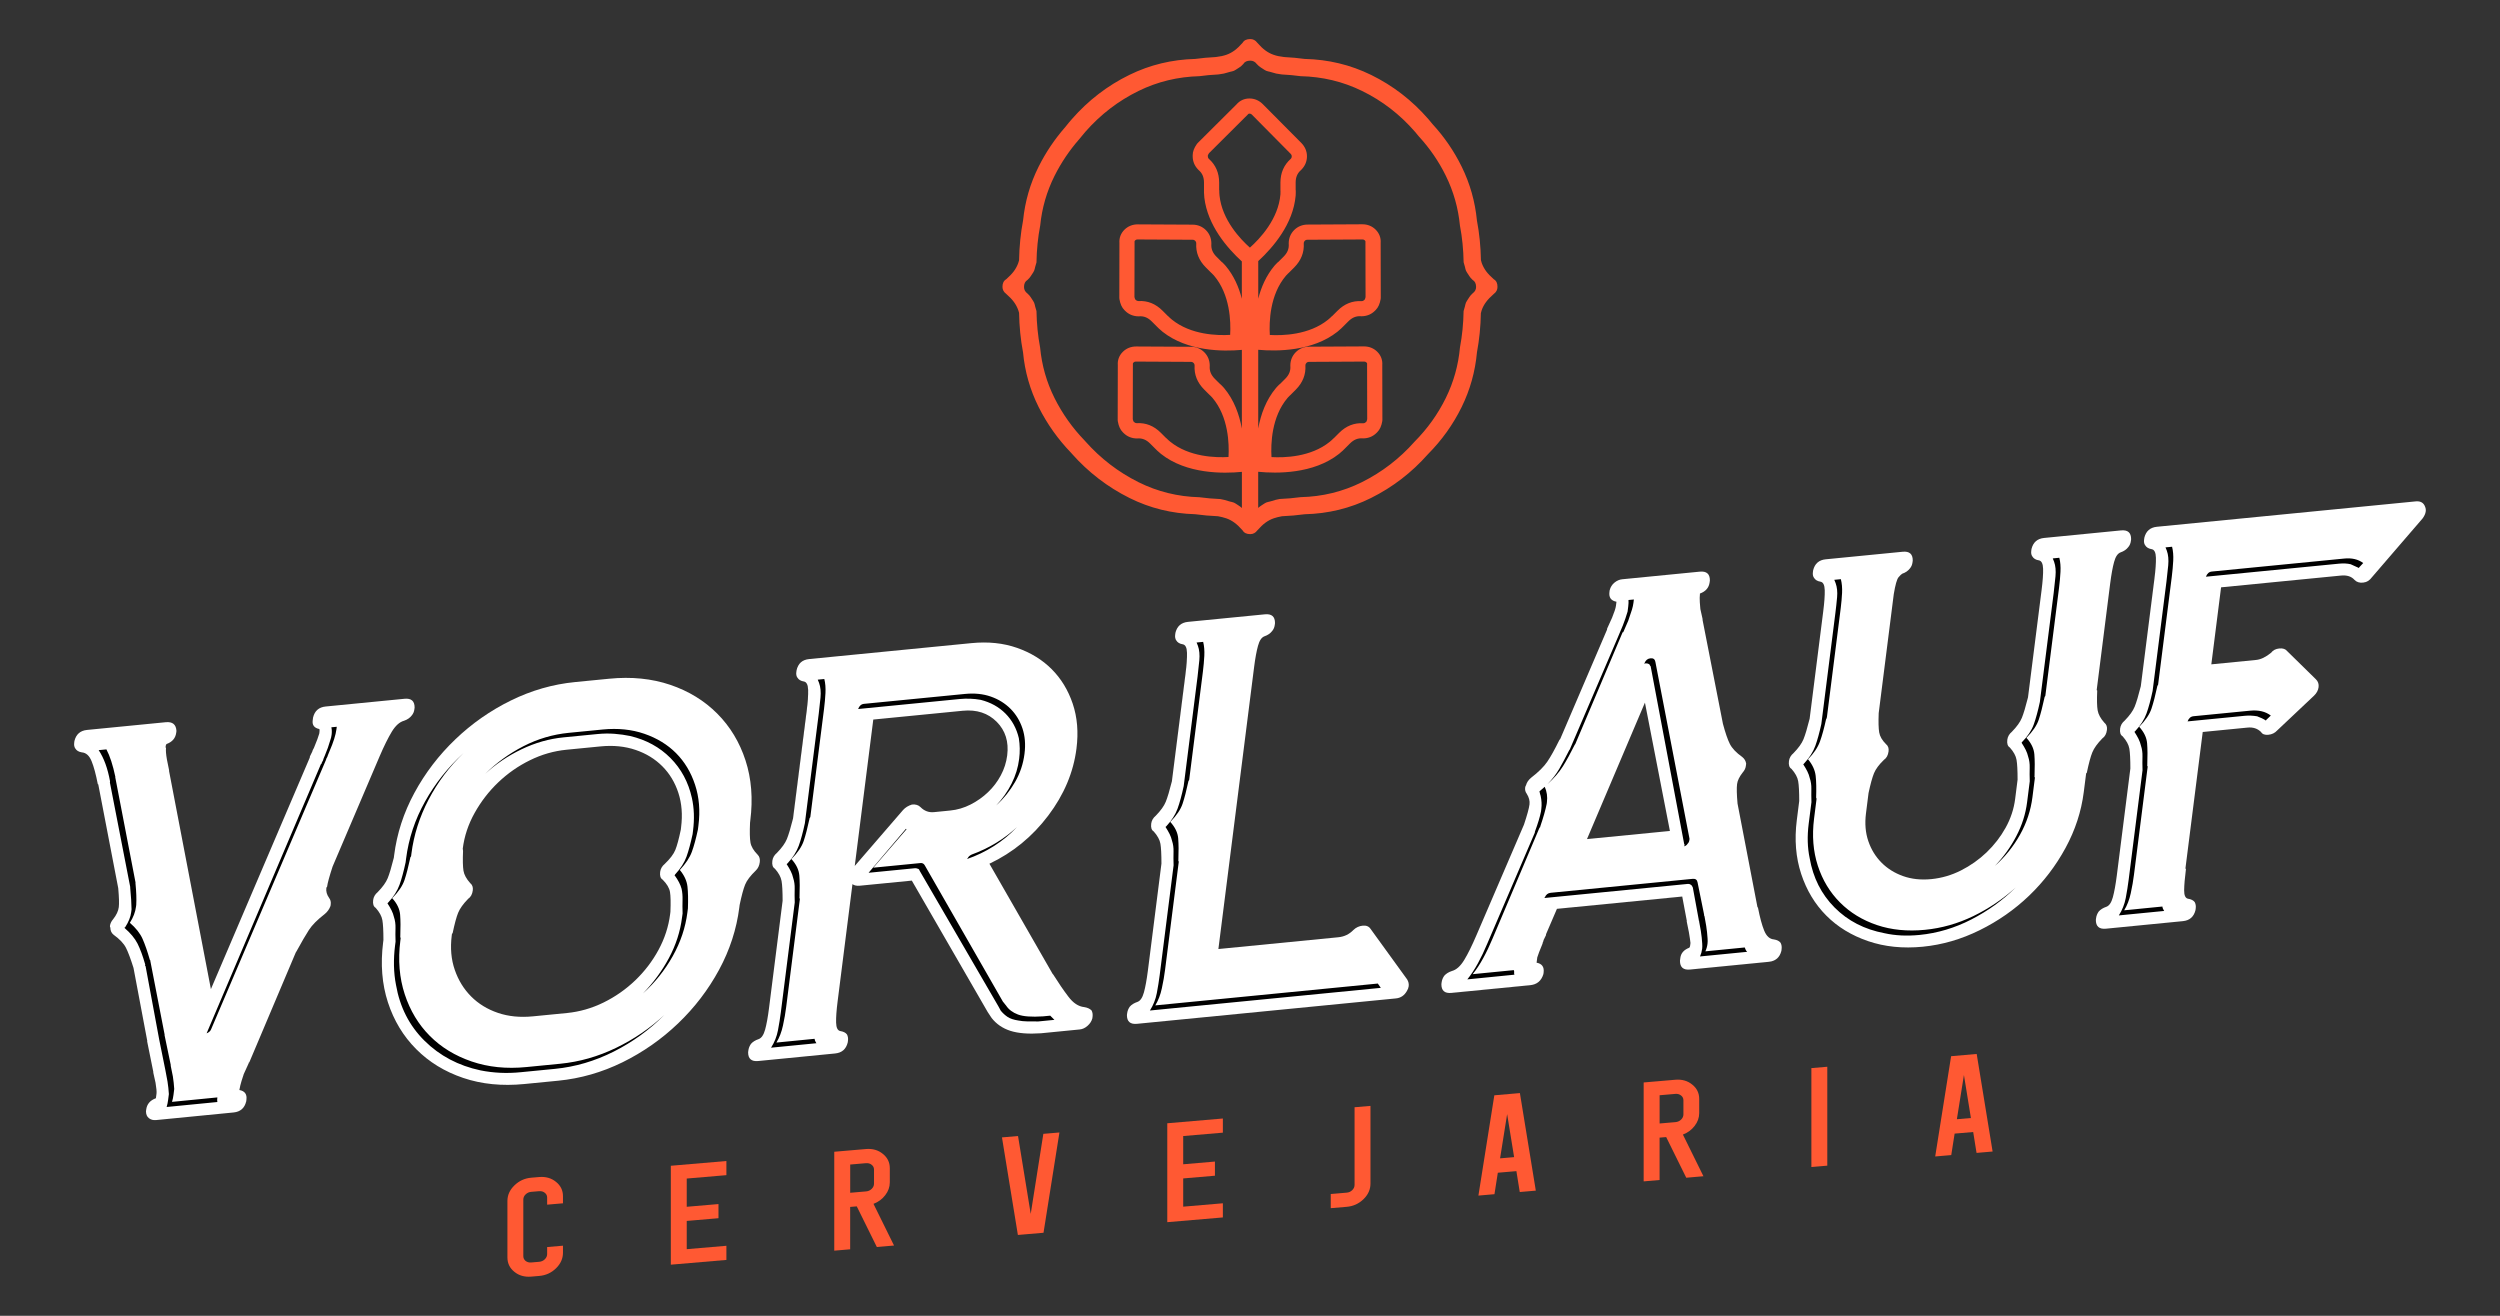
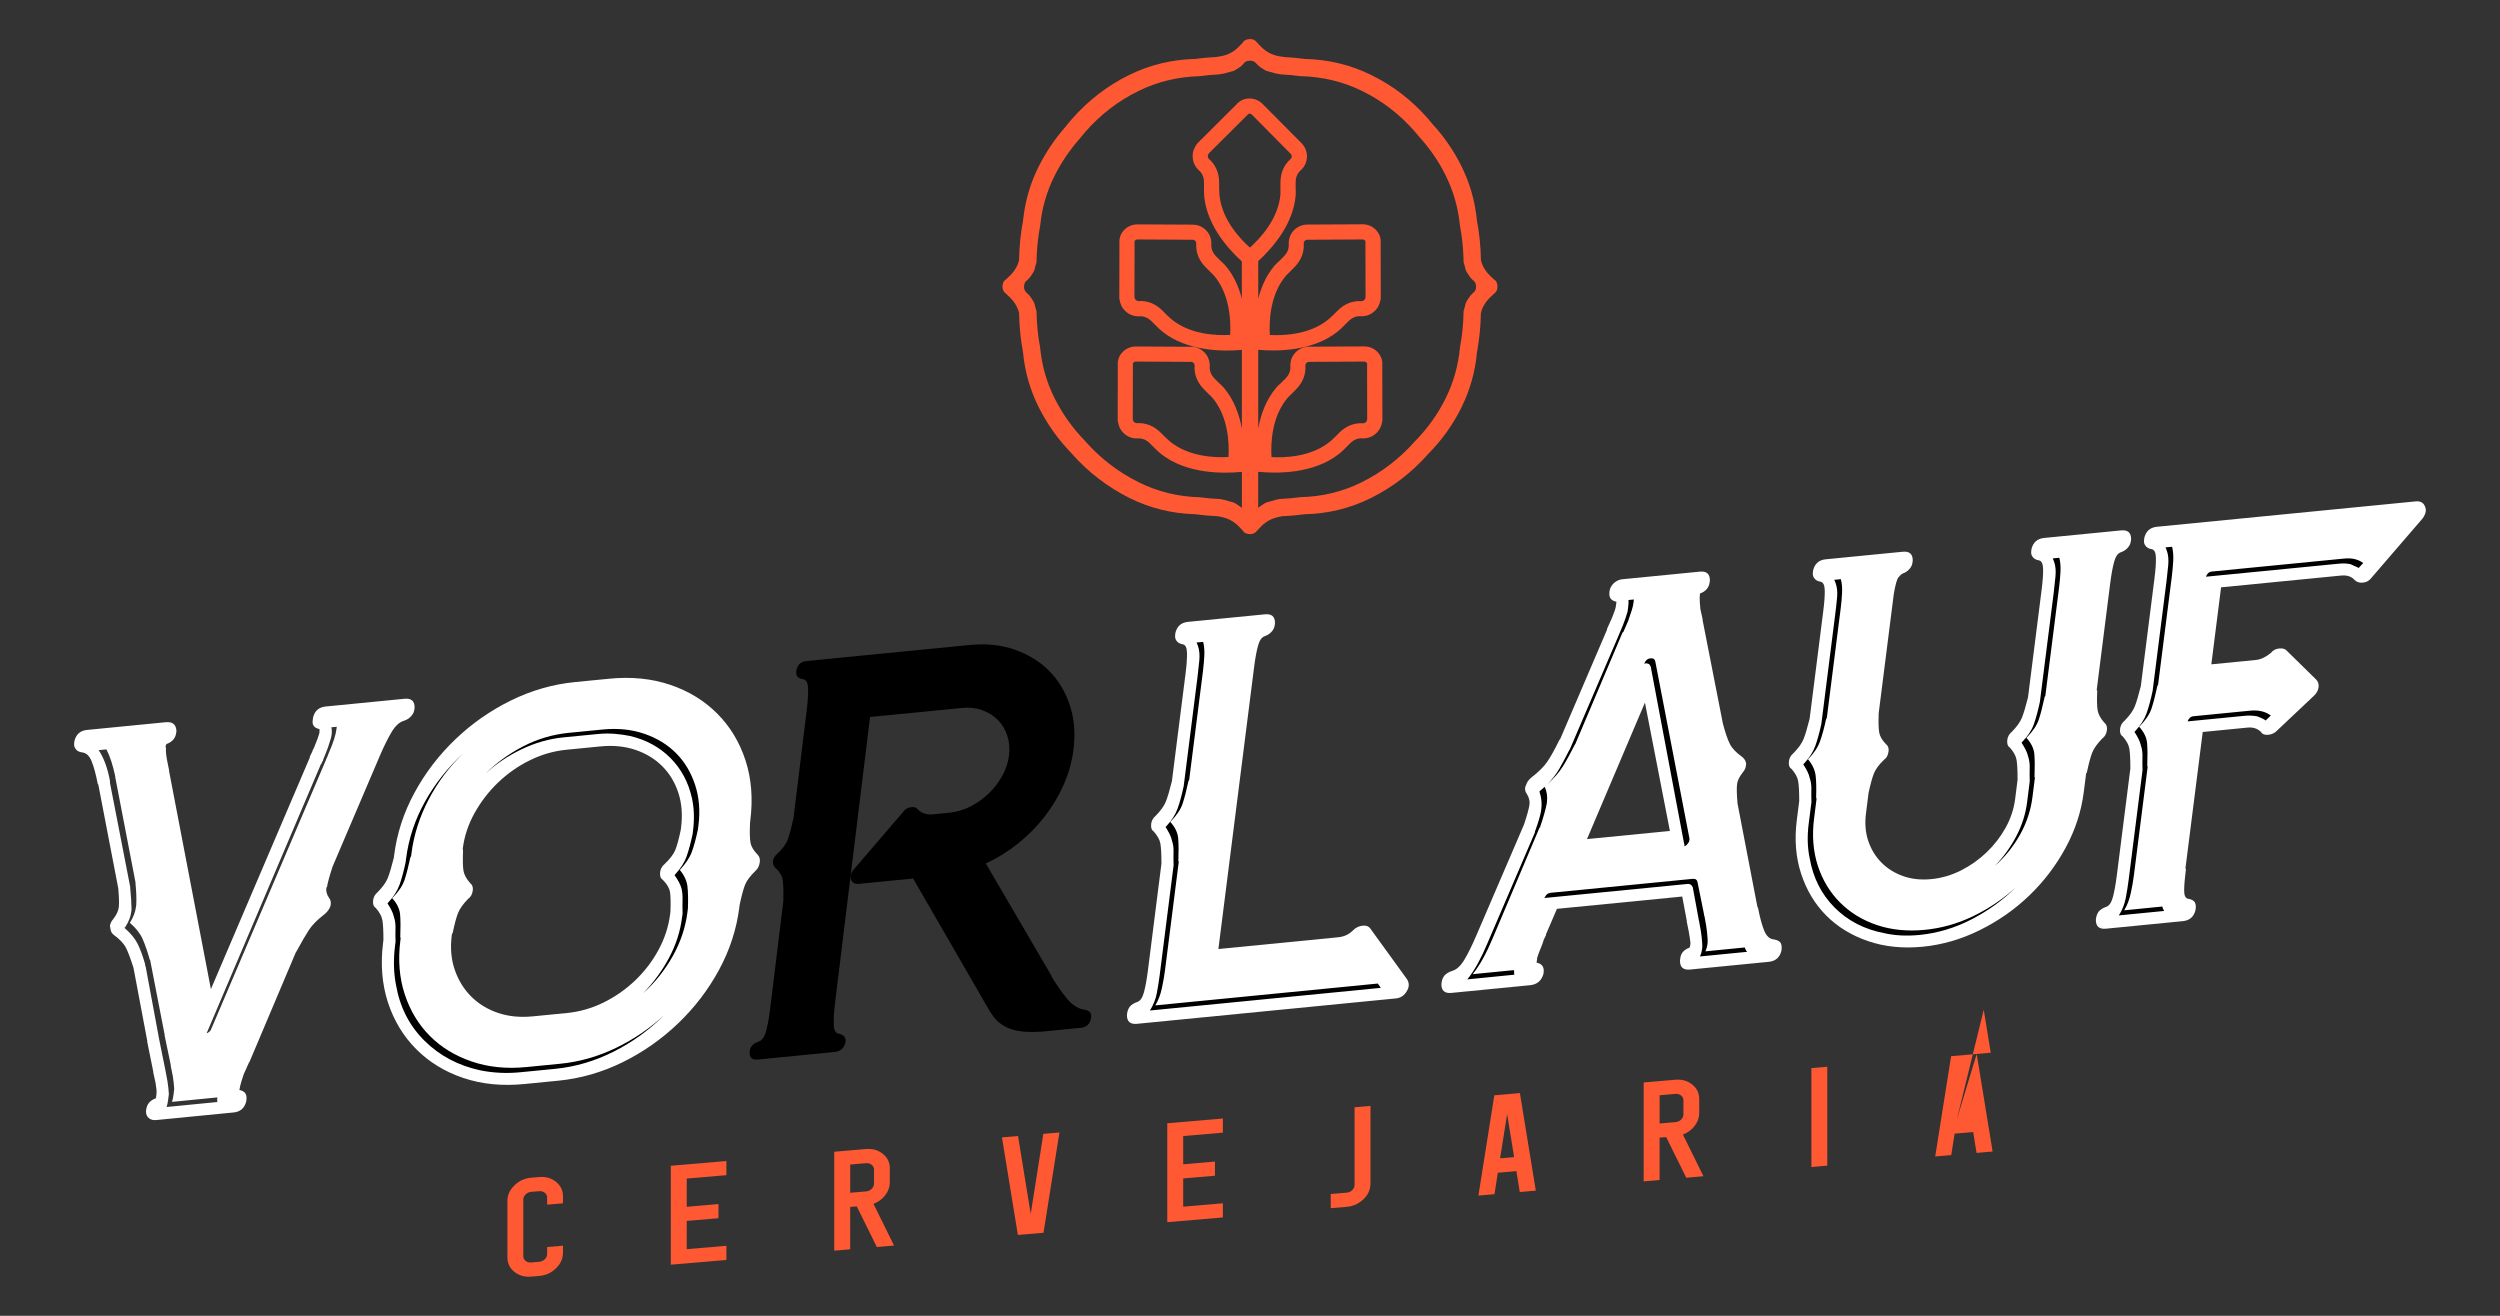
<svg xmlns="http://www.w3.org/2000/svg" id="Layer_1" x="0px" y="0px" viewBox="0 0 864.12 454.8" style="enable-background:new 0 0 864.12 454.8;" xml:space="preserve">
  <rect x="0" y="0" width="864.12" height="454.8" fill="#333333" stroke="none" />
  <style type="text/css">	.st0{fill:#FF5933;}	.st1{fill:#FFFFFF;}</style>
  <g>
    <g>
      <path class="st0" d="M183.62,441.26c-2.28,0.19-4.22-0.35-5.82-1.65c-1.61-1.29-2.41-2.95-2.41-4.97V415.1   c0-2.01,0.8-3.8,2.41-5.36c1.61-1.58,3.55-2.47,5.82-2.67l2.74-0.23c2.28-0.19,4.22,0.36,5.82,1.67c1.61,1.29,2.41,2.94,2.41,4.95   v2.46l-5.47,0.47v-2.46c0-0.67-0.27-1.22-0.81-1.64c-0.54-0.44-1.19-0.62-1.95-0.56l-2.74,0.23c-0.76,0.06-1.41,0.36-1.95,0.89   c-0.52,0.51-0.79,1.1-0.79,1.78v19.54c0,0.67,0.26,1.23,0.79,1.67c0.54,0.42,1.19,0.6,1.95,0.53l2.74-0.23   c0.76-0.06,1.41-0.35,1.95-0.87c0.54-0.53,0.81-1.13,0.81-1.8v-2.43l5.47-0.47V433c0,2.02-0.8,3.82-2.41,5.39   c-1.61,1.57-3.55,2.45-5.82,2.64L183.62,441.26z" />
      <path class="st0" d="M251.08,401.3v4.89l-13.71,1.17v9.76l10.97-0.94v4.89l-10.97,0.94v9.76l13.71-1.17v4.89l-19.21,1.64v-34.19   L251.08,401.3z" />
      <path class="st0" d="M303.08,431.03l-6.94-14.05l-2.28,0.19v14.65l-5.5,0.47v-34.19l10.97-0.94c2.28-0.19,4.22,0.36,5.82,1.67   c1.61,1.29,2.41,2.94,2.41,4.95v4.89c0,1.61-0.53,3.1-1.6,4.47c-1.03,1.34-2.38,2.33-4.04,2.97l7.1,14.4L303.08,431.03z    M293.87,412.28l5.47-0.47c0.76-0.06,1.41-0.35,1.95-0.87c0.54-0.53,0.81-1.13,0.81-1.8v-4.89c0-0.67-0.27-1.22-0.81-1.64   c-0.54-0.44-1.19-0.62-1.95-0.56l-5.47,0.47V412.28z" />
      <path class="st0" d="M366.19,391.44l-5.5,34.66l-8.86,0.76l-5.5-33.72l5.55-0.48l4.39,26.92l4.36-27.67L366.19,391.44z" />
      <path class="st0" d="M422.68,386.61v4.89l-13.71,1.17v9.76l10.97-0.94v4.89l-10.97,0.94v9.76l13.71-1.17v4.89l-19.21,1.64v-34.19   L422.68,386.61z" />
      <path class="st0" d="M459.97,417.6v-4.89l5.5-0.47c0.76-0.06,1.4-0.35,1.92-0.86c0.54-0.53,0.81-1.13,0.81-1.8v-26.86l5.5-0.47   v26.86c0,2.02-0.8,3.82-2.41,5.39c-1.63,1.57-3.57,2.45-5.83,2.64L459.97,417.6z" />
      <path class="st0" d="M525.35,377.82l5.5,33.72l-5.55,0.48l-1.16-7.22l-6.42,0.55l-1.16,7.42l-5.55,0.48l5.5-34.66L525.35,377.82z    M518.5,400.38l4.85-0.42l-2.41-14.87L518.5,400.38z" />
      <path class="st0" d="M582.85,407.08l-6.94-14.05l-2.28,0.19v14.65l-5.5,0.47v-34.19l10.97-0.94c2.28-0.19,4.22,0.36,5.82,1.67   c1.61,1.29,2.41,2.94,2.41,4.95v4.89c0,1.61-0.53,3.1-1.6,4.47c-1.03,1.34-2.38,2.33-4.04,2.97l7.1,14.4L582.85,407.08z    M573.64,388.33l5.47-0.47c0.76-0.06,1.41-0.35,1.95-0.87c0.54-0.53,0.81-1.13,0.81-1.8v-4.89c0-0.67-0.27-1.22-0.81-1.64   c-0.54-0.44-1.19-0.62-1.95-0.56l-5.47,0.47V388.33z" />
      <path class="st0" d="M626.1,369.19l5.5-0.47v34.19l-5.5,0.47V369.19z" />
-       <path class="st0" d="M683.24,364.3l5.5,33.72l-5.55,0.48l-1.16-7.22l-6.42,0.55l-1.16,7.42l-5.55,0.48l5.5-34.66L683.24,364.3z    M676.39,386.86l4.85-0.42l-2.41-14.87L676.39,386.86z" />
+       <path class="st0" d="M683.24,364.3l5.5,33.72l-5.55,0.48l-1.16-7.22l-6.42,0.55l-1.16,7.42l-5.55,0.48l5.5-34.66L683.24,364.3z    l4.85-0.42l-2.41-14.87L676.39,386.86z" />
    </g>
    <g>
      <g>
-         <path d="M142.66,244.74l-0.06,0.48c-0.07,0.54-0.3,1.09-0.69,1.66c-0.52,0.69-1.24,1.19-2.14,1.49c-1.93,0.61-3.58,2.1-4.96,4.47    c-1.38,2.37-2.76,5.16-4.13,8.38l-16.3,38.27c-0.54,1.75-0.97,3.2-1.27,4.35c-0.3,1.15-0.5,2.1-0.59,2.85    c-0.11,0.86-0.09,1.6,0.05,2.23c0.14,0.62,0.44,1.29,0.9,1.98c0.37,0.5,0.52,1.06,0.45,1.71l-0.06,0.49    c-0.33,0.88-0.85,1.63-1.58,2.23c-1.32,0.98-2.44,1.91-3.37,2.8c-0.93,0.89-1.75,1.85-2.48,2.87c-0.73,1.03-1.41,2.16-2.05,3.39    c-0.64,1.23-1.39,2.69-2.25,4.37l-0.2,0.34L85.98,367l-0.18,0.18l-1.63,3.99c-0.92,2.22-1.44,3.75-1.55,4.62    c-0.01,0.11,0.04,0.16,0.15,0.15l-0.18,1.45c0.1,0.09,0.25,0.14,0.48,0.11c1.49,0.28,2.15,1.17,1.96,2.68l-0.08,0.64    c-0.2,0.76-0.64,1.42-1.3,1.96c-0.67,0.54-1.39,0.85-2.16,0.93l-26.81,2.63c-1.88,0.18-2.82-0.57-2.83-2.27l0.1-0.81    c0.17-1.4,1.05-2.39,2.65-2.97l0.16-0.02l0.18-0.18c0.12-0.12,0.24-0.61,0.34-1.47c0.09-0.75-0.05-2.28-0.42-4.58l-0.68-3.76    l0.02-0.16l-2.15-10.47l0.02-0.16l-4.92-25.19L47,334.16c-0.46-1.55-0.87-2.89-1.22-4.02c-0.35-1.13-0.77-2.16-1.26-3.07    c-0.49-0.91-1.07-1.73-1.74-2.46c-0.67-0.73-1.57-1.47-2.67-2.21c-0.71-0.46-1.06-1.12-1.06-1.97c-0.1-0.1-0.13-0.25-0.11-0.47    c0.08-0.64,0.37-1.26,0.88-1.84c0.64-0.81,1.14-1.55,1.5-2.22c0.35-0.67,0.59-1.44,0.69-2.3c0.09-0.75,0.1-1.68,0.02-2.79    c-0.08-1.11-0.19-2.45-0.32-4.03l-7.03-35.98l0.02-0.16c-0.72-3.01-1.5-5.59-2.32-7.74c-0.83-2.15-2.15-3.35-3.97-3.6    c-0.85-0.13-1.46-0.49-1.83-1.1c-0.26-0.5-0.36-1.02-0.3-1.57l0.06-0.48c0.45-1.85,1.61-2.87,3.48-3.05l27.47-2.7    c1.65-0.16,2.6,0.6,2.83,2.27l-0.06,0.48c-0.08,0.65-0.31,1.2-0.69,1.66c-0.52,0.69-1.24,1.18-2.15,1.49    c-0.01,0.11-0.13,0.17-0.35,0.19c-0.14,0.23-0.25,0.72-0.34,1.47c-0.11,0.86,0.03,2.44,0.4,4.74l0.68,3.76l0.13,0.31l15.3,77.89    l34.84-82.81c0.11-0.01,0.18-0.12,0.2-0.34l0.68-1.5c0.13-0.22,0.25-0.5,0.35-0.83c0.09-0.33,0.21-0.6,0.35-0.83    c1.09-2.66,1.69-4.47,1.81-5.44c0.12-0.97,0.13-1.55,0.05-1.76l-0.31-0.13c-0.86-0.13-1.47-0.49-1.83-1.1    c-0.29-0.29-0.41-0.7-0.34-1.24c0.03-0.21,0.11-0.49,0.27-0.82c0.43-1.74,1.58-2.71,3.46-2.89l27.31-2.68    C141.73,242.12,142.67,242.93,142.66,244.74z" />
        <path d="M258.53,284.18c-0.09,1.61-0.12,2.97-0.09,4.08c0.03,1.12,0.13,2.09,0.29,2.93c0.17,0.84,0.46,1.61,0.86,2.31    c0.4,0.71,0.99,1.45,1.77,2.22c0.59,0.48,0.84,1.14,0.73,2.01c-0.13,1.08-0.55,1.87-1.27,2.36c-0.99,0.95-1.77,1.83-2.36,2.63    c-0.59,0.8-1.07,1.65-1.45,2.54c-0.38,0.89-0.72,1.91-1.02,3.06c-0.3,1.15-0.61,2.54-0.92,4.17l-0.1,0.81    c-0.91,7.44-3.22,14.57-6.93,21.38c-3.71,6.82-8.34,12.92-13.89,18.31c-5.55,5.39-11.83,9.82-18.83,13.28    c-7,3.46-14.3,5.57-21.89,6.31l-11.72,1.16c-7.59,0.75-14.55,0.05-20.86-2.1c-6.32-2.15-11.68-5.43-16.09-9.84    c-4.41-4.41-7.65-9.74-9.71-15.98c-2.07-6.24-2.64-13.08-1.74-20.53l0.1-0.81c-0.03-1.6-0.02-2.96,0.01-4.08    c0.03-1.12-0.05-2.1-0.21-2.94c-0.17-0.84-0.46-1.61-0.86-2.31c-0.4-0.7-0.99-1.45-1.77-2.22c-0.61-0.36-0.85-1.09-0.71-2.17    c0.11-0.86,0.52-1.59,1.25-2.2c0.99-0.95,1.77-1.82,2.36-2.63c0.59-0.8,1.07-1.65,1.45-2.54c0.38-0.89,0.69-1.91,0.94-3.05    c0.25-1.14,0.58-2.53,1-4.17l0.12-0.97c0.91-7.44,3.19-14.56,6.85-21.37c3.66-6.81,8.28-12.88,13.88-18.23    c5.6-5.35,11.9-9.75,18.9-13.21c7-3.46,14.3-5.57,21.89-6.32l11.72-1.16c7.59-0.75,14.55-0.05,20.86,2.1    c6.32,2.15,11.65,5.4,16.01,9.77c4.36,4.36,7.6,9.67,9.72,15.9c2.12,6.24,2.73,13.08,1.82,20.52L258.53,284.18z M196.11,350.75    c4.51-0.44,8.85-1.7,13.01-3.76c4.17-2.06,7.91-4.7,11.24-7.9c3.33-3.21,6.08-6.83,8.26-10.88c2.18-4.05,3.54-8.28,4.08-12.71    l0.1-0.81c-0.02-1.6-0.02-2.96,0.01-4.08c0.03-1.12-0.07-2.1-0.3-2.93c-0.22-0.83-0.54-1.6-0.94-2.3    c-0.4-0.7-0.99-1.45-1.77-2.22c-0.49-0.48-0.67-1.21-0.55-2.18c0.11-0.86,0.46-1.59,1.08-2.18c0.99-0.95,1.77-1.82,2.36-2.63    c0.59-0.8,1.1-1.65,1.53-2.55c0.44-0.89,0.78-1.91,1.03-3.06c0.25-1.14,0.58-2.53,1-4.17l0.12-0.97    c0.54-4.42,0.19-8.49-1.04-12.2c-1.24-3.71-3.16-6.85-5.78-9.42c-2.62-2.56-5.81-4.49-9.57-5.77c-3.76-1.28-7.89-1.7-12.4-1.26    l-11.72,1.16c-4.51,0.45-8.85,1.7-13.02,3.76c-4.16,2.06-7.91,4.67-11.23,7.82c-3.32,3.15-6.07,6.75-8.25,10.8    c-2.18,4.05-3.54,8.29-4.08,12.71l-0.12,0.97c-0.09,1.61-0.12,2.97-0.09,4.08c0.03,1.12,0.15,2.09,0.38,2.92    c0.23,0.83,0.54,1.6,0.94,2.3c0.4,0.71,0.99,1.45,1.77,2.22c0.48,0.49,0.67,1.16,0.57,2.02c-0.12,0.97-0.49,1.75-1.1,2.35    c-0.99,0.95-1.77,1.83-2.36,2.63c-0.59,0.8-1.1,1.65-1.53,2.55c-0.44,0.9-0.81,1.92-1.11,3.07c-0.3,1.15-0.61,2.54-0.92,4.17    l-0.1,0.81c-0.54,4.42-0.19,8.49,1.04,12.2c1.23,3.72,3.15,6.88,5.77,9.5c2.61,2.62,5.8,4.57,9.56,5.85    c3.76,1.28,7.89,1.7,12.41,1.25L196.11,350.75z" />
        <path d="M374.99,349.02c0.75,0.14,1.37,0.45,1.86,0.94c0.27,0.51,0.36,1.09,0.28,1.74l-0.06,0.49c-0.45,1.86-1.62,2.89-3.5,3.07    l-13.48,1.32c-4.2,0.3-7.63,0.05-10.26-0.76c-2.64-0.81-4.76-2.26-6.37-4.35l-1.26-1.8l-26.58-46.01l-18.64,1.83    c-1.44,0.14-2.37-0.3-2.79-1.33c-0.16-0.52-0.21-0.99-0.16-1.43c0.08-0.65,0.38-1.32,0.9-2.01l17.45-20.33    c0.65-0.81,1.47-1.27,2.47-1.37l0.33-0.03c0.89-0.09,1.57,0.17,2.04,0.76c1.37,1.36,3.1,1.94,5.21,1.73l5.66-0.56    c2.55-0.25,4.99-0.97,7.33-2.16c2.34-1.19,4.44-2.68,6.3-4.47c1.86-1.79,3.43-3.81,4.69-6.08c1.26-2.26,2.05-4.64,2.35-7.13    c0.3-2.49,0.09-4.8-0.63-6.92c-0.73-2.12-1.82-3.91-3.29-5.37c-1.46-1.46-3.25-2.57-5.35-3.33c-2.1-0.76-4.43-1.01-6.98-0.76    l-31.78,3.12l-12.07,98.6c-0.41,3.36-0.57,5.99-0.47,7.91c0.09,1.92,0.74,2.92,1.93,3.02c0.75,0.14,1.36,0.51,1.84,1.1    c0.27,0.51,0.37,1.03,0.3,1.58l-0.06,0.49c-0.56,1.87-1.78,2.9-3.67,3.09l-26.62,2.62c-1.89,0.19-2.83-0.63-2.82-2.45l0.06-0.49    c0.19-1.52,1.14-2.58,2.85-3.17c1.25-0.34,2.15-1.5,2.73-3.48c0.57-1.98,1.06-4.65,1.47-8.01l4.56-37.2    c0.07-3.22,0-5.59-0.2-7.12c-0.2-1.53-1.08-3.02-2.66-4.47c-0.59-0.58-0.83-1.31-0.72-2.18c0.11-0.87,0.53-1.66,1.28-2.37    c1.97-1.8,3.25-3.5,3.83-5.11c0.58-1.61,1.24-4.05,1.97-7.33l4.56-37.2c0.41-3.35,0.57-5.99,0.48-7.91    c-0.1-1.92-0.74-2.92-1.93-3.02c-1.61-0.27-2.32-1.16-2.14-2.68l0.06-0.49c0.45-1.86,1.61-2.89,3.5-3.07l56.41-5.54    c5.66-0.56,10.82-0.02,15.5,1.61c4.68,1.63,8.63,4.05,11.85,7.26c3.22,3.21,5.62,7.15,7.18,11.81c1.57,4.66,2.01,9.75,1.34,15.28    c-0.5,4.12-1.6,8.13-3.28,12.04c-1.69,3.91-3.86,7.6-6.53,11.07c-2.67,3.47-5.74,6.61-9.21,9.41c-3.47,2.8-7.24,5.15-11.3,7.05    l22.7,38.85l-0.02,0.16c1.82,3.03,3.64,5.63,5.46,7.81C370.69,347.46,372.73,348.71,374.99,349.02z" />
        <path d="M485.79,339.44c0.47,0.59,0.67,1.21,0.59,1.86c-0.05,0.43-0.28,0.93-0.68,1.51c-0.68,1.13-1.69,1.76-3.01,1.89    l-89.72,8.82c-1.88,0.18-2.81-0.63-2.81-2.44l0.06-0.48c0.18-1.51,1.13-2.56,2.84-3.15c1.24-0.34,2.14-1.46,2.7-3.38    c0.56-1.92,1.05-4.61,1.48-8.05l4.57-37.36c-0.03-1.6-0.02-2.95,0.01-4.08c0.03-1.12-0.05-2.1-0.21-2.93    c-0.17-0.84-0.46-1.61-0.86-2.31c-0.41-0.7-1-1.45-1.77-2.22c-0.61-0.36-0.85-1.09-0.72-2.17c0.11-0.86,0.52-1.59,1.25-2.2    c0.99-0.95,1.78-1.82,2.37-2.63c0.59-0.8,1.07-1.65,1.45-2.54c0.38-0.89,0.7-1.93,0.96-3.13c0.25-1.2,0.59-2.62,1.01-4.25    l4.55-37.2c0.42-3.45,0.58-6.1,0.48-7.96c-0.1-1.85-0.74-2.83-1.93-2.92c-1.6-0.27-2.31-1.16-2.13-2.67l0.06-0.48    c0.44-1.85,1.6-2.87,3.48-3.06l26.65-2.62c1.88-0.18,2.81,0.63,2.81,2.44l-0.06,0.48c-0.18,1.51-1.08,2.56-2.67,3.14    c-1.24,0.34-2.17,1.47-2.79,3.39c-0.62,1.93-1.14,4.61-1.56,8.06l-12.05,98.49l42.38-4.17c2.1-0.21,4.01-1.14,5.74-2.8    c0.74-0.71,1.61-1.12,2.6-1.21c0.99-0.1,1.71,0.26,2.16,1.07L485.79,339.44z" />
        <path d="M613.19,325.99c0.86,0.13,1.47,0.44,1.85,0.94c0.27,0.51,0.36,1.09,0.28,1.74l-0.06,0.49c-0.45,1.86-1.61,2.88-3.48,3.07    l-27.33,2.69c-1.88,0.19-2.81-0.63-2.81-2.45c-0.08-0.21-0.11-0.42-0.09-0.63c0.07-0.54,0.29-1.04,0.68-1.51    c0.52-0.69,1.24-1.19,2.14-1.49l0.17-0.02l0.19-0.18c0.12-0.12,0.24-0.61,0.34-1.48c0.09-0.76-0.05-2.29-0.42-4.61l-0.69-3.78    c0.01-0.11-0.03-0.21-0.13-0.31l-1.71-8.81l-44.55,4.39l-3.92,9.36l-0.21,0.34l-0.67,1.51c-0.14,0.23-0.25,0.51-0.35,0.84    c-0.1,0.33-0.21,0.61-0.35,0.84c-1.09,2.67-1.69,4.44-1.79,5.3c-0.12,0.97-0.14,1.56-0.05,1.77c0.1,0.1,0.2,0.14,0.31,0.13    c1.6,0.27,2.31,1.16,2.13,2.67l-0.06,0.49c-0.55,1.87-1.77,2.9-3.65,3.08l-27.33,2.69c-1.88,0.18-2.81-0.63-2.81-2.45l0.06-0.49    c0.08-0.65,0.32-1.26,0.71-1.83c0.51-0.59,1.22-1.03,2.13-1.33c1.93-0.62,3.58-2.12,4.97-4.5c1.38-2.38,2.81-5.19,4.3-8.44    l16.15-38.45c0.54-1.76,0.97-3.22,1.27-4.37c0.31-1.15,0.51-2.16,0.62-3.02c0.09-0.76,0.07-1.45-0.07-2.08    c-0.14-0.63-0.44-1.29-0.9-1.99c-0.38-0.5-0.52-1.07-0.44-1.72c0.03-0.22,0.11-0.44,0.25-0.67c0.2-0.77,0.67-1.45,1.4-2.06    c1.32-0.98,2.44-1.92,3.37-2.82c0.93-0.89,1.75-1.86,2.48-2.89c0.72-1.03,1.41-2.17,2.05-3.41c0.64-1.24,1.39-2.7,2.25-4.39    l0.21-0.34l16.11-38.12l0.06-0.49l1.59-3.68c0.95-2.44,1.48-4.1,1.59-4.96c0.09-0.76,0.09-1.18-0.01-1.28    c-0.1-0.1-0.2-0.14-0.31-0.13c-1.6-0.27-2.31-1.22-2.11-2.84l0.06-0.49c0.65-1.77,1.86-2.75,3.63-2.92l26.83-2.64    c1.66-0.16,2.6,0.6,2.83,2.29l-0.06,0.49c-0.2,1.62-1.15,2.73-2.86,3.33l-0.35,0.19c-0.12,0.12-0.23,0.56-0.32,1.31    c-0.11,0.87,0.03,2.46,0.4,4.77l0.68,3.78l0.15,0.15l7.04,36.16c0.47,1.56,0.87,2.91,1.23,4.05c0.35,1.14,0.77,2.17,1.26,3.08    c0.49,0.91,1.1,1.73,1.82,2.46c0.73,0.73,1.65,1.47,2.76,2.21c0.6,0.48,0.96,1.08,1.09,1.82l-0.08,0.65    c-0.08,0.65-0.38,1.27-0.88,1.85c-0.65,0.81-1.12,1.55-1.42,2.22c-0.3,0.67-0.5,1.39-0.59,2.14c-0.11,0.87-0.15,1.86-0.12,2.98    c0.03,1.12,0.11,2.47,0.24,4.06l7.04,36.16l0.15,0.15c0.61,3.04,1.33,5.64,2.16,7.8C610.04,324.53,611.36,325.74,613.19,325.99z     M568.69,240.15l-21.65,51.33l30.97-3.05L568.69,240.15z" />
        <path d="M723.93,238.72c-0.09,1.59-0.12,2.93-0.09,4.03c0.03,1.1,0.15,2.09,0.37,2.96c0.21,0.87,0.52,1.66,0.92,2.35    c0.4,0.7,0.98,1.43,1.75,2.19c0.59,0.47,0.82,1.18,0.71,2.14c-0.12,0.96-0.53,1.68-1.23,2.17c-0.98,0.94-1.76,1.8-2.34,2.6    c-0.58,0.79-1.09,1.66-1.53,2.6c-0.44,0.94-0.81,2-1.12,3.19c-0.31,1.19-0.61,2.58-0.92,4.19l-0.82,6.71    c-0.81,6.6-2.85,12.93-6.12,18.98c-3.27,6.05-7.38,11.48-12.32,16.28c-4.94,4.8-10.57,8.74-16.86,11.83    c-6.3,3.09-12.83,4.97-19.58,5.63c-6.75,0.66-12.95,0.04-18.58-1.88c-5.63-1.92-10.38-4.84-14.26-8.77    c-3.88-3.93-6.74-8.67-8.59-14.22c-1.85-5.55-2.37-11.62-1.56-18.22l0.78-6.39l-0.13-0.3c-0.02-1.58-0.02-2.94,0.02-4.1    c0.03-1.16-0.03-2.18-0.19-3.06c-0.16-0.88-0.44-1.67-0.84-2.36c-0.4-0.7-0.98-1.43-1.75-2.19c-0.6-0.36-0.84-1.02-0.73-1.98    c0.12-0.96,0.53-1.73,1.25-2.33c0.98-0.94,1.75-1.8,2.34-2.6c0.58-0.79,1.06-1.65,1.45-2.59c0.38-0.93,0.7-1.96,0.94-3.09    c0.24-1.13,0.57-2.5,0.99-4.12l0.2-0.34l4.45-36.4c0.01-0.1,0-0.21-0.04-0.31c-0.04-0.1-0.06-0.2-0.04-0.31    c0.42-3.41,0.58-6.05,0.49-7.94c-0.09-1.88-0.73-2.87-1.9-2.97c-1.58-0.26-2.28-1.14-2.1-2.63l0.06-0.48    c0.44-1.83,1.58-2.84,3.44-3.02l26.63-2.62c1.85-0.18,2.77,0.62,2.77,2.41l-0.06,0.48c-0.18,1.49-1.06,2.53-2.64,3.1    c-0.79,0.29-1.48,0.91-2.08,1.86c-0.6,0.95-1.2,2.98-1.79,6.09l-5.04,41.19c-0.05,3.06,0.05,5.31,0.3,6.75    c0.25,1.45,1.15,2.94,2.68,4.47c0.48,0.48,0.66,1.2,0.54,2.16c-0.1,0.85-0.46,1.57-1.07,2.16c-1.95,1.88-3.24,3.61-3.86,5.19    c-0.63,1.59-1.28,3.89-1.97,6.9l-0.88,7.19c-0.44,3.62-0.15,6.93,0.88,9.93c1.03,3,2.6,5.55,4.71,7.66    c2.11,2.11,4.69,3.7,7.73,4.76c3.04,1.07,6.42,1.42,10.12,1.06c3.7-0.36,7.27-1.4,10.71-3.1c3.44-1.7,6.5-3.84,9.18-6.42    c2.68-2.58,4.92-5.5,6.72-8.78c1.8-3.28,2.92-6.73,3.36-10.35l0.82-6.71c-0.02-1.58-0.02-2.94,0.02-4.1    c0.03-1.16-0.06-2.18-0.27-3.05c-0.22-0.87-0.53-1.66-0.92-2.35c-0.4-0.7-0.98-1.43-1.75-2.19c-0.6-0.36-0.84-1.02-0.73-1.98    c0.12-0.96,0.54-1.73,1.25-2.33c0.97-0.94,1.75-1.8,2.34-2.6c0.58-0.79,1.09-1.66,1.53-2.6c0.44-0.93,0.78-1.97,1.02-3.1    c0.24-1.13,0.57-2.5,0.99-4.12l4.57-37.36c0.42-3.41,0.55-6.05,0.41-7.93c-0.15-1.88-0.81-2.86-1.98-2.96    c-1.58-0.26-2.28-1.14-2.1-2.63l0.06-0.48c0.55-1.84,1.75-2.85,3.6-3.04l26.47-2.6c1.85-0.18,2.83,0.62,2.94,2.39l-0.06,0.48    c-0.07,0.53-0.29,1.08-0.69,1.65c-0.62,0.69-1.33,1.18-2.12,1.47c-1.23,0.33-2.14,1.47-2.76,3.43c-0.62,1.95-1.13,4.63-1.55,8.04    L723.93,238.72z" />
        <path d="M837.37,175.41c0.26,0.51,0.37,0.98,0.32,1.41c-0.08,0.65-0.44,1.32-1.07,2.03l-17.41,20.27    c-0.66,0.92-1.49,1.43-2.48,1.52c-1,0.1-1.79-0.14-2.37-0.73c-1.37-1.36-3.1-1.94-5.2-1.73l-42.49,4.17l-3.47,28.34l16.43-1.61    c2.21-0.22,4.07-1.14,5.59-2.79c0.74-0.71,1.56-1.11,2.44-1.2l0.33-0.03c0.55-0.05,1.18,0.15,1.89,0.61l9.92,10.07    c0.6,0.48,0.84,1.15,0.74,2.01c-0.11,0.87-0.53,1.65-1.27,2.37l-12.63,12.12c-0.74,0.71-1.56,1.11-2.44,1.2    c-0.89,0.09-1.62-0.16-2.2-0.74c-1.14-1.38-2.82-1.96-5.03-1.75l-16.43,1.61l-5.93,48.43c-0.42,3.45-0.56,6.11-0.4,7.96    c0.15,1.85,0.83,2.82,2.02,2.92c1.5,0.28,2.15,1.17,1.97,2.69l-0.06,0.49c-0.45,1.86-1.61,2.88-3.49,3.06l-26.72,2.62    c-1.88,0.18-2.82-0.63-2.82-2.44l0.06-0.49c0.19-1.51,1.13-2.57,2.85-3.16c1.24-0.34,2.15-1.47,2.71-3.39    c0.56-1.92,1.06-4.61,1.48-8.07l4.58-37.41c-0.02-1.6-0.02-2.96,0.01-4.08c0.03-1.12-0.05-2.1-0.21-2.94    c-0.17-0.84-0.46-1.61-0.86-2.32c-0.41-0.71-1-1.45-1.78-2.23c-0.61-0.36-0.85-1.09-0.72-2.17c0.11-0.86,0.52-1.6,1.25-2.2    c0.99-0.95,1.78-1.83,2.37-2.63c0.59-0.8,1.08-1.65,1.46-2.54c0.38-0.89,0.7-1.91,0.95-3.05c0.25-1.14,0.58-2.54,1-4.18    l4.58-37.41c0.42-3.45,0.59-6.11,0.48-7.97c-0.1-1.85-0.75-2.83-1.94-2.93c-1.61-0.27-2.32-1.16-2.13-2.67l0.06-0.49    c0.45-1.86,1.61-2.88,3.49-3.06l89.96-8.83C836.08,173.94,836.95,174.39,837.37,175.41z" />
      </g>
      <g>
        <path class="st1" d="M139.83,241.53c2.34-0.23,3.49,0.79,3.48,3.04l-0.08,0.61c-0.1,0.81-0.4,1.5-0.88,2.08    c-0.65,0.86-1.55,1.48-2.68,1.86c-1.55,0.42-2.96,1.68-4.25,3.8c-1.28,2.12-2.7,4.98-4.24,8.58l-16.22,38.03    c-1.12,3.43-1.75,5.74-1.9,6.96c-0.15,0.15-0.24,0.29-0.26,0.42c-0.15,1.21,0.17,2.37,0.98,3.49c0.46,0.62,0.64,1.33,0.54,2.14    l-0.08,0.6c-0.41,1.11-1.07,2.03-1.98,2.78c-2.56,1.98-4.39,3.82-5.48,5.52c-1.1,1.7-2.53,4.16-4.3,7.39l-0.26,0.42l-15.99,37.81    c-0.02,0.13-0.1,0.21-0.23,0.22l-0.03,0.2l-1.7,3.75c-0.65,1.93-1.06,3.26-1.22,4.01c-0.16,0.75-0.26,1.25-0.3,1.52    c1.86,0.35,2.67,1.46,2.43,3.35l-0.08,0.6c-0.56,2.31-2.02,3.58-4.35,3.81l-26.81,2.63c-0.96,0.09-1.79-0.12-2.46-0.65    c-0.68-0.53-1.02-1.33-1.02-2.39l0.08-0.6c0.24-1.88,1.35-3.18,3.35-3.91l0.21-1.61c0.08-0.67-0.03-1.92-0.34-3.75l-0.78-3.51    l0.02-0.2l-2.13-10.55l0.03-0.2l-4.75-25.22c-0.97-3.09-1.83-5.4-2.59-6.92c-0.76-1.52-2.2-3.04-4.31-4.56    c-0.74-0.59-1.11-1.42-1.11-2.48c-0.12-0.12-0.16-0.31-0.13-0.58c0.1-0.81,0.47-1.57,1.1-2.3c1.13-1.44,1.79-2.83,1.95-4.17    c0.15-1.21,0.09-3.39-0.19-6.55l-6.88-35.77c0.02-0.13-0.04-0.19-0.18-0.18c-0.66-3.39-1.37-6.04-2.15-7.95s-1.9-2.93-3.38-3.05    c-1.07-0.16-1.82-0.62-2.27-1.37c-0.34-0.5-0.46-1.15-0.36-1.96l0.08-0.61c0.57-2.31,2.02-3.58,4.35-3.81l27.22-2.67    c2.34-0.23,3.57,0.78,3.69,3.02l-0.08,0.61c-0.24,1.88-1.36,3.19-3.35,3.91c-0.16,0.15-0.26,0.42-0.31,0.83    c-0.03,0.27,0.01,0.47,0.13,0.59c-0.1,0.81,0,2.12,0.32,3.95l0.75,3.71l-0.02,0.2l14.47,75.44l34.17-80.02l0.05-0.41    c0.17-0.28,0.31-0.56,0.41-0.84c0.1-0.27,0.24-0.55,0.41-0.84c0.03-0.27,0.22-0.68,0.56-1.25c0.98-2.35,1.59-4.01,1.85-4.96    l0.08-0.6c0.07-0.54,0.04-0.87-0.08-0.99c-1.72-0.36-2.48-1.35-2.27-2.96l0.13-1.01c0.56-2.31,2.01-3.58,4.35-3.81L139.83,241.53    z M50.14,333.78l0.18,0.18l4.72,25.42l2.13,10.55l0.73,3.91c0.23,1.44,0.38,2.88,0.47,4.33l-0.26,2.02    c-0.1,0.81-0.27,1.62-0.51,2.44l17.53-1.72c-0.09-0.39-0.09-0.92,0-1.59l-15.67,1.54c0.24-0.82,0.41-1.63,0.51-2.44l0.25-2.02    c-0.09-1.45-0.24-2.89-0.47-4.34L59,368.35l0.03-0.2l-2.15-10.34l0.02-0.2l-4.93-25.4l0.02-0.2l-0.18-0.18    c-0.85-2.97-1.69-5.41-2.54-7.32c-0.85-1.91-2.31-3.76-4.39-5.55c1.18-1.84,1.9-3.7,2.13-5.59l0.08-0.6    c0.12-2,0.03-4.51-0.27-7.54l0.02-0.2l-7-36.35l0.02-0.2c-0.85-4.03-1.87-7.18-3.08-9.46l-2.68,0.26    c0.91,1.37,1.69,2.95,2.35,4.75c0.65,1.8,1.18,3.8,1.58,6.02l-0.05,0.4l7.03,36.15L45,306.8c0.29,3.03,0.45,5.53,0.47,7.52    l-0.13,1.01c-0.2,1.61-0.9,3.34-2.08,5.18c-0.14,0.01-0.22,0.09-0.23,0.22c2.08,1.79,3.58,3.6,4.51,5.43    c0.92,1.84,1.81,4.24,2.65,7.21L50.14,333.78z M71.41,357.18c0.86-0.35,1.4-0.87,1.62-1.55l39.7-93.11l0.02-0.2    c0.34-0.56,0.53-0.98,0.57-1.25c0.37-0.83,0.57-1.32,0.59-1.45c1.33-3.05,2.13-5.59,2.39-7.6l0.1-0.81l-1.86,0.18    c0.17,0.78,0.2,1.64,0.08,2.58c-0.09,0.67-0.23,1.29-0.44,1.83c-0.5,1.77-1.13,3.56-1.9,5.36c-0.38,0.83-0.58,1.39-0.62,1.65    c-0.34,0.57-0.53,0.98-0.57,1.25c-0.14,0.01-0.21,0.09-0.23,0.22L71.41,357.18z M105.93,314.56c-0.29,0.16-0.48,0.32-0.57,0.46    c-0.09,0.14-0.28,0.29-0.57,0.45c0.29-0.16,0.48-0.31,0.57-0.45C105.45,314.87,105.64,314.72,105.93,314.56z" />
        <path class="st1" d="M259.25,284.38c-0.14,3.2-0.09,5.49,0.15,6.86c0.24,1.37,1.08,2.78,2.52,4.23c0.6,0.61,0.83,1.45,0.7,2.52    c-0.15,1.21-0.62,2.19-1.39,2.92c-1.85,1.78-3.08,3.39-3.67,4.84c-0.59,1.45-1.23,3.8-1.91,7.06l-0.1,0.81    c-0.95,7.53-3.29,14.73-7.01,21.6c-3.72,6.87-8.44,13.04-14.16,18.52c-5.72,5.47-12.13,9.95-19.22,13.44    c-7.1,3.48-14.49,5.6-22.19,6.36l-11.75,1.15c-7.7,0.76-14.74,0.05-21.12-2.11c-6.38-2.16-11.8-5.48-16.25-9.96    c-4.46-4.47-7.71-9.86-9.77-16.17c-2.05-6.3-2.6-13.21-1.65-20.74l0.1-0.81c0-3.19-0.12-5.47-0.36-6.84    c-0.23-1.37-1.01-2.79-2.31-4.26c-0.76-0.45-1.05-1.36-0.88-2.7c0.14-1.07,0.66-1.99,1.57-2.74c1.72-1.76,2.87-3.37,3.46-4.82    c0.59-1.45,1.3-3.81,2.12-7.08l0.1-0.81c0.95-7.53,3.29-14.73,7.01-21.6c3.72-6.87,8.44-13.04,14.16-18.51    c5.71-5.47,12.12-9.95,19.22-13.43c7.09-3.48,14.49-5.61,22.19-6.36l11.75-1.15c7.7-0.76,14.74-0.05,21.12,2.11    c6.37,2.16,11.79,5.48,16.25,9.96c4.45,4.47,7.71,9.87,9.76,16.17c2.05,6.3,2.6,13.22,1.65,20.75L259.25,284.38z M136.87,340.4    c1.33,7.7,4.62,14.15,9.87,19.34c5.25,5.19,11.7,8.61,19.37,10.24c2.25,0.45,4.52,0.72,6.82,0.83c2.29,0.11,4.68,0.04,7.15-0.21    l11.75-1.15c7.01-0.69,13.78-2.68,20.31-5.97c6.53-3.3,12.36-7.52,17.49-12.67c-4.93,4.6-10.5,8.4-16.72,11.4    c-6.22,3-12.63,4.82-19.23,5.47l-11.75,1.15c-6.88,0.68-13.18,0.03-18.9-1.93c-5.73-1.96-10.55-4.9-14.46-8.84    c-3.92-3.93-6.81-8.72-8.67-14.38c-1.86-5.66-2.37-11.84-1.52-18.57l0.1-0.81c0.02-0.13-0.04-0.26-0.15-0.38l0.03-0.2    c0.11-3.06,0.1-5.59-0.06-7.56c-0.16-1.98-1.07-3.88-2.74-5.7c2.18-2.21,3.6-4.3,4.26-6.29c0.66-1.99,1.32-4.54,1.99-7.66    l0.03-0.2c0.15-0.14,0.24-0.29,0.26-0.42l0.1-0.81c0.82-6.45,2.8-12.69,5.94-18.7c3.13-6.01,7.18-11.39,12.12-16.12    c-5.37,4.91-9.82,10.49-13.32,16.74c-3.51,6.25-5.7,12.87-6.59,19.86l-0.15,1.21c-0.67,3.12-1.37,5.71-2.11,7.77    c-0.74,2.06-2.05,4.12-3.94,6.16l-0.23,0.22c0.57,0.87,1.04,1.69,1.42,2.45c0.38,0.76,0.65,1.53,0.83,2.31    c0.39,1.15,0.57,2.43,0.53,3.83c-0.05,1.4-0.04,2.96,0.02,4.68l-0.18,1.41c-0.29,2.29-0.41,4.59-0.37,6.91    C136.23,336.11,136.46,338.31,136.87,340.4z M235.42,285.92c0.55-4.3,0.23-8.25-0.94-11.85c-1.17-3.6-3.02-6.68-5.55-9.21    c-2.53-2.54-5.62-4.43-9.26-5.66c-3.65-1.24-7.67-1.64-12.07-1.21l-11.75,1.15c-4.4,0.43-8.63,1.64-12.68,3.64    c-4.06,1.99-7.7,4.54-10.95,7.64c-3.25,3.11-5.97,6.63-8.16,10.56c-2.2,3.93-3.57,8.05-4.11,12.35l0.1,0.79    c-0.13,3.2-0.08,5.49,0.15,6.86c0.23,1.37,1,2.79,2.31,4.25c0.74,0.59,1.04,1.43,0.91,2.5c-0.17,1.35-0.7,2.33-1.6,2.94    c-1.72,1.76-2.87,3.37-3.46,4.82c-0.59,1.45-1.23,3.8-1.91,7.06l-0.23,0.22l-0.08,0.61c-0.54,4.3-0.2,8.25,1.05,11.85    c1.24,3.6,3.13,6.66,5.66,9.2c2.53,2.54,5.62,4.43,9.26,5.67c3.64,1.24,7.66,1.63,12.07,1.2l11.75-1.15    c4.4-0.43,8.63-1.64,12.68-3.63c4.05-1.99,7.7-4.54,10.95-7.65c3.25-3.11,5.93-6.62,8.06-10.55c2.13-3.93,3.46-8.04,4.01-12.34    l0.1-0.81c0.13-3.2,0.08-5.49-0.15-6.86c-0.23-1.37-1.07-2.78-2.52-4.24c-0.76-0.45-1.05-1.36-0.88-2.7    c0.14-1.07,0.66-1.99,1.57-2.74c1.85-1.77,3.08-3.39,3.67-4.84c0.59-1.45,1.23-3.8,1.91-7.06L235.42,285.92z M235.74,317.15    c-0.61,4.84-2.12,9.5-4.52,13.99c-2.4,4.48-5.4,8.56-8.98,12.23c4.14-3.72,7.56-8.01,10.28-12.86c2.72-4.85,4.41-9.89,5.08-15.13    l0.18-1.41c0.11-3.06,0.06-5.58-0.16-7.55c-0.23-1.97-1.11-3.88-2.64-5.71c2.04-2.19,3.43-4.29,4.16-6.28    c0.73-1.99,1.42-4.55,2.09-7.67l0.18-1.41c0.65-5.11,0.26-9.81-1.17-14.12c-1.42-4.31-3.61-7.94-6.56-10.91    c-2.95-2.96-6.61-5.19-10.96-6.69c-4.36-1.5-9.15-1.99-14.37-1.48l-11.75,1.15c-5.5,0.54-10.72,2.08-15.66,4.62    c-4.94,2.54-9.35,5.73-13.23,9.56c3.69-3.41,7.88-6.25,12.58-8.5c4.7-2.25,9.52-3.62,14.47-4.11l11.75-1.15    c2.06-0.2,4.03-0.23,5.92-0.08c1.88,0.15,3.68,0.4,5.4,0.76c5.54,1.32,10.17,3.85,13.9,7.59c3.73,3.75,6.2,8.35,7.42,13.81    c0.78,3.51,0.91,7.28,0.4,11.31l-0.15,1.21c-0.67,3.12-1.37,5.71-2.1,7.77c-0.74,2.06-2.05,4.12-3.94,6.16    c-0.02,0.14-0.1,0.21-0.23,0.22c1.27,1.74,2.09,3.31,2.46,4.74c0.26,1.17,0.37,2.45,0.33,3.85c-0.04,1.4-0.04,2.96,0.02,4.68    L235.74,317.15z" />
-         <path class="st1" d="M374.8,348.11c1.06,0.17,1.9,0.55,2.5,1.15c0.33,0.64,0.44,1.35,0.34,2.16l-0.08,0.6    c-0.26,0.96-0.81,1.81-1.65,2.55c-0.84,0.75-1.75,1.17-2.71,1.26l-13.41,1.32c-4.38,0.3-7.91,0.01-10.58-0.85    c-2.67-0.87-4.83-2.35-6.46-4.44c-0.23-0.38-0.45-0.72-0.68-1.03c-0.23-0.31-0.46-0.65-0.68-1.03l-26.22-45.42l-17.94,1.76    c-1.1,0.11-1.96-0.07-2.58-0.54l-5.13,40.53c-0.39,3.09-0.57,5.53-0.52,7.32c0.04,1.79,0.53,2.77,1.46,2.94    c1.06,0.16,1.83,0.55,2.3,1.17c0.33,0.64,0.44,1.35,0.34,2.16l-0.08,0.6c-0.57,2.31-2.02,3.58-4.35,3.81l-26.6,2.61    c-2.34,0.23-3.5-0.79-3.48-3.04l0.08-0.6c0.1-0.81,0.4-1.56,0.9-2.28c0.63-0.73,1.52-1.27,2.65-1.65c1-0.36,1.74-1.46,2.25-3.31    c0.5-1.84,0.95-4.31,1.34-7.4l4.7-37.1c0-3.19-0.12-5.46-0.36-6.84s-1.01-2.79-2.31-4.26c-0.76-0.45-1.05-1.36-0.88-2.7    c0.14-1.07,0.66-1.99,1.57-2.74c1.72-1.76,2.87-3.37,3.46-4.82c0.59-1.45,1.3-3.81,2.12-7.08l4.7-37.1    c0.39-3.09,0.57-5.53,0.52-7.32c-0.05-1.79-0.54-2.77-1.46-2.94c-1.07-0.16-1.82-0.62-2.27-1.37c-0.35-0.5-0.47-1.15-0.36-1.96    l0.08-0.61c0.56-2.31,2.01-3.58,4.35-3.81l56.1-5.51c5.77-0.57,11.03-0.02,15.78,1.64c4.74,1.66,8.74,4.12,11.99,7.38    c3.25,3.27,5.67,7.24,7.25,11.93c1.58,4.69,2.01,9.86,1.29,15.51c-1.04,8.2-4.29,15.92-9.76,23.16    c-5.47,7.24-12.24,12.79-20.33,16.63l21.85,38.08l0.18,0.18c1.81,2.88,3.55,5.43,5.24,7.65    C370.93,346.7,372.78,347.91,374.8,348.11z M271.9,298.67c0.57,0.88,1.04,1.69,1.42,2.45s0.66,1.53,0.83,2.31    c0.39,1.16,0.57,2.43,0.53,3.83c-0.04,1.4-0.04,2.96,0.02,4.68l-4.8,37.91c-0.26,2.02-0.59,4.11-1,6.27    c-0.41,2.16-1.21,4.17-2.39,6.01l15.67-1.54c-0.34-0.49-0.56-1.01-0.62-1.53l-13.2,1.3c1.03-1.69,1.79-3.66,2.27-5.9    c0.49-2.24,0.86-4.37,1.11-6.38l4.73-37.3c0.02-0.13-0.04-0.26-0.15-0.38l0.03-0.2c0.11-3.06,0.1-5.59-0.06-7.56    c-0.16-1.97-1.07-3.88-2.74-5.71c2.18-2.21,3.6-4.3,4.26-6.29c0.66-1.99,1.32-4.54,1.99-7.66l0.03-0.2    c0.15-0.14,0.24-0.29,0.26-0.42l4.73-37.3c0.24-1.88,0.4-3.72,0.5-5.52c0.09-1.8-0.04-3.41-0.4-4.84l-2.27,0.22l0.47,1.15    c0.5,1.41,0.66,3.09,0.48,5.03c-0.18,1.94-0.38,3.79-0.6,5.54l-4.8,37.91c-0.67,3.12-1.37,5.71-2.11,7.77    c-0.74,2.06-2.05,4.12-3.94,6.16L271.9,298.67z M312.14,279.98c0.79-0.88,1.82-1.5,3.09-1.9c1.24-0.12,2.22,0.18,2.94,0.9    c1.32,1.33,2.88,1.91,4.67,1.73l5.57-0.55c2.48-0.24,4.83-0.94,7.09-2.09c2.25-1.15,4.26-2.57,6.04-4.28    c1.78-1.7,3.24-3.63,4.4-5.81c1.16-2.17,1.89-4.46,2.2-6.89c0.59-4.7-0.62-8.57-3.62-11.59c-3.01-3.02-6.92-4.3-11.74-3.83    l-30.93,3.04l-6.41,50.61L312.14,279.98z M331.67,241.62c2.48-0.24,4.91-0.15,7.3,0.28c3.42,0.86,6.28,2.44,8.57,4.74    c2.28,2.3,3.83,5.13,4.62,8.51c0.38,2.36,0.42,4.74,0.11,7.16c-0.37,2.96-1.24,5.8-2.61,8.52c-1.36,2.72-3.15,5.26-5.34,7.59    c2.61-2.38,4.78-5.08,6.53-8.11c1.74-3.02,2.83-6.28,3.27-9.78c0.41-3.22,0.17-6.15-0.72-8.79c-0.89-2.64-2.27-4.89-4.13-6.76    c-1.87-1.87-4.14-3.28-6.8-4.21c-2.67-0.93-5.65-1.24-8.95-0.91l-34.85,3.42c-0.97,0.09-1.65,0.69-2.06,1.79L331.67,241.62z     M345.92,349.35c0.71,0.86,1.5,1.58,2.37,2.16c0.88,0.58,2.12,0.99,3.71,1.23c0.93,0.18,1.93,0.28,3.02,0.3    c1.08,0.03,2.37,0.04,3.87,0.02l5.57-0.55l-1.45-1.45l-2.48,0.24c-3.97,0.26-6.86,0.05-8.68-0.64c-1.82-0.68-3.18-1.71-4.09-3.08    c-0.24-0.24-0.42-0.46-0.53-0.65c-0.11-0.19-0.29-0.4-0.53-0.64l-27.02-47.13c-0.33-0.63-0.83-0.91-1.52-0.85l-16.29,1.6    l11.46-13.27l-0.18-0.18l-12.92,15.21l16.09-1.58c0.27-0.03,0.67,0.07,1.19,0.28c0.24,0.24,0.35,0.43,0.34,0.56l27.25,46.91    C345.54,348.59,345.82,349.1,345.92,349.35z M334.23,296.93c3.26-1.12,6.37-2.62,9.33-4.5c2.95-1.88,5.61-4.07,7.96-6.55    c-4.47,4.16-9.69,7.32-15.67,9.5c-0.72,0.34-1.19,0.78-1.39,1.33C334.33,296.72,334.25,296.8,334.23,296.93z" />
        <path class="st1" d="M486.39,338.55c0.45,0.75,0.62,1.53,0.52,2.34c-0.07,0.54-0.27,1.09-0.62,1.65    c-0.88,1.55-2.14,2.4-3.79,2.56l-89.5,8.78c-2.34,0.23-3.5-0.79-3.48-3.04l0.08-0.6c0.1-0.81,0.4-1.56,0.9-2.28    c0.63-0.73,1.52-1.27,2.65-1.65c1-0.36,1.74-1.46,2.25-3.31c0.5-1.84,0.95-4.31,1.35-7.4l4.7-37.1c0-3.19-0.12-5.46-0.35-6.84    c-0.23-1.37-1.01-2.79-2.31-4.26c-0.76-0.45-1.05-1.36-0.88-2.7c0.14-1.07,0.66-1.99,1.57-2.74c1.72-1.76,2.87-3.37,3.46-4.82    c0.59-1.45,1.3-3.81,2.12-7.08l4.7-37.1c0.39-3.09,0.57-5.53,0.52-7.32c-0.05-1.79-0.53-2.77-1.46-2.94    c-1.07-0.16-1.82-0.62-2.27-1.37c-0.35-0.5-0.46-1.15-0.36-1.96l0.08-0.61c0.57-2.31,2.01-3.58,4.35-3.81l26.6-2.61    c2.34-0.23,3.5,0.79,3.48,3.04l-0.08,0.61c-0.1,0.81-0.39,1.5-0.87,2.08c-0.65,0.86-1.55,1.48-2.68,1.86    c-1,0.36-1.75,1.46-2.25,3.31c-0.51,1.84-0.96,4.31-1.35,7.4l-12.34,97.39l41.45-4.07c2.06-0.2,3.8-1.04,5.2-2.5    c0.93-0.89,2.01-1.39,3.25-1.51s2.14,0.26,2.71,1.13L486.39,338.55z M402.85,285.82c0.57,0.88,1.04,1.69,1.42,2.45    c0.38,0.76,0.65,1.53,0.83,2.31c0.39,1.16,0.57,2.43,0.53,3.83c-0.04,1.4-0.04,2.96,0.02,4.68l-4.8,37.91    c-0.26,2.02-0.59,4.11-1,6.27c-0.41,2.16-1.21,4.17-2.39,6.01l79.81-7.83l-1.03-1.49l-76.92,7.55c1.03-1.69,1.79-3.66,2.27-5.9    c0.49-2.24,0.86-4.37,1.11-6.38l4.73-37.3c0.02-0.13-0.04-0.26-0.15-0.38l0.02-0.2c0.12-3.06,0.1-5.59-0.06-7.56    c-0.16-1.97-1.07-3.88-2.74-5.7c2.18-2.21,3.6-4.3,4.26-6.29c0.66-1.99,1.32-4.54,1.99-7.66l0.03-0.2    c0.15-0.14,0.24-0.29,0.26-0.42l4.73-37.3c0.24-1.88,0.4-3.72,0.5-5.52c0.09-1.8-0.04-3.41-0.4-4.84l-2.27,0.22l0.46,1.15    c0.5,1.41,0.66,3.09,0.48,5.03c-0.18,1.94-0.38,3.79-0.6,5.54l-4.8,37.91c-0.67,3.12-1.37,5.71-2.11,7.77    c-0.74,2.06-2.05,4.12-3.94,6.16L402.85,285.82z" />
        <path class="st1" d="M615.74,328.64c-0.57,2.31-2.01,3.58-4.35,3.81l-27.22,2.67c-2.34,0.23-3.5-0.79-3.49-3.04l0.13-1.01    c0.21-1.61,1.23-2.78,3.09-3.49c0.15-0.14,0.26-0.42,0.31-0.83l0.1-0.81c-0.06-0.66-0.24-1.9-0.55-3.73l-0.75-3.71l0.03-0.2    l-1.58-8.41l-43.31,4.25l-3.75,8.73l-0.05,0.4c-0.17,0.28-0.31,0.56-0.41,0.84c-0.11,0.28-0.24,0.56-0.41,0.84    c-0.03,0.27-0.09,0.48-0.18,0.61c-0.09,0.14-0.15,0.35-0.18,0.62c-0.98,2.36-1.59,3.94-1.82,4.76l-0.23,1.81    c1.85,0.35,2.66,1.46,2.43,3.35l-0.08,0.6c-0.7,2.32-2.22,3.6-4.56,3.83l-27.22,2.67c-2.34,0.23-3.5-0.79-3.48-3.04l0.08-0.6    c0.1-0.81,0.4-1.56,0.9-2.28c0.64-0.73,1.52-1.28,2.65-1.65c1.55-0.42,2.96-1.68,4.25-3.8c1.29-2.12,2.7-4.98,4.24-8.58    L526.77,285c1.09-3.29,1.73-5.61,1.9-6.96c0.15-1.21-0.17-2.44-0.96-3.69c-0.47-0.62-0.65-1.33-0.54-2.14    c0.03-0.27,0.13-0.54,0.31-0.83c0.25-0.95,0.84-1.8,1.75-2.56c2.56-1.97,4.42-3.82,5.58-5.53c1.17-1.71,2.58-4.24,4.22-7.58    l0.23-0.22l16.2-37.83l0.05-0.4l1.7-3.75c0.79-1.93,1.24-3.31,1.34-4.11l0.18-1.41c-1.86-0.35-2.67-1.46-2.43-3.35l0.08-0.61    c0.27-1.09,0.83-1.97,1.66-2.65c0.83-0.68,1.73-1.07,2.69-1.16l26.81-2.63c2.34-0.23,3.5,0.79,3.48,3.04l-0.08,0.61    c-0.24,1.88-1.35,3.19-3.35,3.91c-0.03,0.27-0.07,0.77-0.09,1.5c-0.02,0.73,0.05,2.02,0.23,3.86l0.78,3.51l-0.03,0.2l7.05,35.95    c0.83,3.11,1.62,5.42,2.38,6.94c0.76,1.52,2.19,3.04,4.31,4.55c0.74,0.59,1.19,1.35,1.34,2.26l-0.1,0.81    c-0.1,0.81-0.47,1.57-1.11,2.3c-1.13,1.44-1.78,2.77-1.93,3.98c-0.17,1.35-0.12,3.59,0.16,6.75l6.88,35.77l0.18,0.18    c0.66,3.39,1.37,6.04,2.15,7.95c0.78,1.92,1.9,2.93,3.38,3.05c1.06,0.17,1.83,0.55,2.3,1.17c0.33,0.64,0.44,1.35,0.34,2.16    L615.74,328.64z M523.46,336.9c-0.11-0.25-0.14-0.51-0.1-0.79c0.03-0.27,0-0.53-0.11-0.79l-14.23,1.4    c1.29-1.58,2.5-3.43,3.65-5.54c1.15-2.1,2.21-4.33,3.19-6.68l16.28-38.44c0.13-0.01,0.21-0.09,0.23-0.22l0.03-0.2    c1.08-3.16,1.81-5.75,2.21-7.78l0.08-0.61c0.24-1.88-0.02-3.65-0.76-5.3c-0.31,0.3-0.61,0.56-0.91,0.79    c-0.3,0.23-0.61,0.49-0.91,0.79c0.17,0.78,0.31,1.3,0.41,1.55c0.34,1.56,0.42,3.08,0.23,4.56l-0.1,0.81    c-0.37,1.9-1.08,4.22-2.1,6.98l-0.05,0.4l-16.48,38.46c-0.98,2.36-2.04,4.58-3.19,6.69c-1.15,2.11-2.37,3.95-3.65,5.54    L523.46,336.9z M584.42,305.83c0.26,0.11,0.49,0.42,0.7,0.93l2.05,11.15l-0.02,0.2l0.18,0.18l-0.03,0.2l0.6,3.33    c0.23,1.44,0.38,2.88,0.47,4.33c0.05,0.66,0.04,1.26-0.02,1.79c-0.12,0.94-0.37,1.83-0.74,2.66l16.29-1.6    c-0.24-0.24-0.42-0.49-0.52-0.74c-0.11-0.25-0.21-0.51-0.31-0.77l-13.61,1.34c0.38-0.83,0.63-1.72,0.74-2.66    c0.07-0.53,0.07-1.13,0.02-1.79c-0.09-1.45-0.24-2.89-0.47-4.33l-0.59-3.33l-0.16-0.38l0.02-0.2L586.76,305    c-0.16-0.91-0.72-1.32-1.68-1.23l-49.08,4.82c-0.96,0.09-1.64,0.63-2.03,1.59l-0.23,0.22l49.49-4.86    C583.78,305.49,584.18,305.59,584.42,305.83z M542.47,259.17c-1.27,2.51-2.43,4.69-3.47,6.51c-1.05,1.83-2.43,3.62-4.15,5.39    c2.3-2.08,4.09-4.15,5.37-6.2c1.28-2.05,2.64-4.54,4.1-7.47c0.15-0.14,0.24-0.29,0.26-0.42l16.28-38.44l0.21-0.02l1.72-3.95    c0.43-1.24,0.86-2.54,1.31-3.91c0.24-0.82,0.4-1.56,0.49-2.24l0.15-1.21l-1.86,0.18c0.05,0.66,0.03,1.39-0.08,2.2l-0.23,1.81    c-0.48,1.64-1.02,3.22-1.62,4.74l-1.75,4.15l-16.48,38.46l-0.03,0.2L542.47,259.17z M577.2,287.22l-8.63-44.36l-20.03,47.17    L577.2,287.22z M582.13,291.72c0.12,0.12,0.17,0.25,0.15,0.38c-0.02,0.13-0.11,0.28-0.26,0.42c0.55-0.05,0.99-0.36,1.34-0.93    c0.31-0.29,0.5-0.71,0.57-1.25l0.05-0.4l-11.8-61.17c-0.16-0.91-0.72-1.32-1.68-1.23c-0.97,0.09-1.64,0.63-2.04,1.59l-0.23,0.22    l0.41-0.04c0.69-0.07,1.21,0.08,1.58,0.44c-0.02,0.14,0.09,0.32,0.33,0.56L582.13,291.72z" />
        <path class="st1" d="M724.9,238.68c-0.14,3.2-0.09,5.49,0.15,6.86c0.24,1.37,1,2.79,2.31,4.25c0.74,0.59,1.04,1.43,0.9,2.5    c-0.17,1.35-0.7,2.33-1.59,2.94c-1.72,1.76-2.87,3.37-3.46,4.82c-0.59,1.45-1.23,3.8-1.91,7.06l-0.23,0.22l-0.82,6.45    c-0.85,6.72-2.96,13.17-6.32,19.34c-3.36,6.18-7.56,11.66-12.57,16.47c-5.02,4.81-10.72,8.79-17.09,11.93    c-6.37,3.15-12.93,5.05-19.66,5.71c-6.88,0.67-13.17,0.03-18.9-1.93c-5.73-1.96-10.55-4.9-14.46-8.84    c-3.92-3.93-6.8-8.72-8.67-14.38c-1.86-5.65-2.37-11.84-1.52-18.57l0.84-6.65c0-3.19-0.12-5.47-0.36-6.84    c-0.23-1.37-1.01-2.79-2.31-4.26c-0.76-0.45-1.05-1.36-0.88-2.7c0.14-1.07,0.66-1.99,1.57-2.74c1.72-1.76,2.87-3.37,3.46-4.82    c0.59-1.45,1.3-3.81,2.12-7.08l4.7-37.1c0.39-3.09,0.57-5.53,0.52-7.32c-0.05-1.79-0.53-2.77-1.46-2.94    c-1.07-0.16-1.82-0.62-2.27-1.37c-0.35-0.5-0.47-1.15-0.36-1.95l0.08-0.61c0.56-2.31,2.01-3.58,4.35-3.81l26.6-2.61    c2.34-0.23,3.5,0.79,3.48,3.04l-0.08,0.61c-0.1,0.81-0.39,1.5-0.87,2.08c-0.65,0.86-1.55,1.48-2.68,1.86    c-0.29,0.16-0.72,0.57-1.28,1.22c-0.56,0.65-1.11,2.6-1.65,5.84l-5.21,41.13c-0.12,3.07-0.06,5.29,0.17,6.65    c0.23,1.37,1.01,2.73,2.34,4.05c0.74,0.59,1.04,1.43,0.9,2.5c-0.17,1.35-0.7,2.33-1.59,2.94c-1.7,1.63-2.84,3.17-3.44,4.62    c-0.59,1.45-1.22,3.74-1.89,6.86l-0.89,7.06c-0.44,3.5-0.17,6.69,0.82,9.58c0.99,2.89,2.51,5.36,4.56,7.42    c2.05,2.06,4.53,3.61,7.46,4.65c2.92,1.04,6.17,1.39,9.75,1.04c3.57-0.35,6.99-1.35,10.26-3c3.26-1.65,6.21-3.73,8.84-6.24    c2.62-2.51,4.82-5.35,6.58-8.51c1.75-3.16,2.86-6.48,3.3-9.98l0.84-6.65c0-3.19-0.12-5.47-0.36-6.84c-0.23-1.37-1-2.79-2.31-4.26    c-0.76-0.45-1.05-1.36-0.88-2.7c0.14-1.07,0.66-1.99,1.57-2.74c1.72-1.76,2.87-3.37,3.46-4.82c0.59-1.45,1.3-3.81,2.12-7.08    l4.7-37.1c0.39-3.09,0.57-5.53,0.52-7.32c-0.05-1.79-0.53-2.77-1.46-2.94c-1.07-0.16-1.82-0.62-2.27-1.37    c-0.35-0.49-0.47-1.15-0.36-1.95l0.08-0.61c0.57-2.31,2.02-3.58,4.35-3.81l26.6-2.61c2.34-0.23,3.5,0.79,3.48,3.04l-0.08,0.61    c-0.1,0.81-0.39,1.5-0.87,2.08c-0.65,0.86-1.55,1.48-2.68,1.86c-1,0.36-1.75,1.46-2.25,3.31c-0.51,1.84-0.95,4.31-1.35,7.4    l-4.67,36.9L724.9,238.68z M625.51,296.62c1.18,6.79,4.05,12.48,8.63,17.08c4.58,4.6,10.31,7.55,17.21,8.86    c3.69,0.83,7.74,1.03,12.14,0.6c6.19-0.61,12.15-2.39,17.89-5.34c5.73-2.95,10.85-6.64,15.35-11.06    c-4.45,4.02-9.35,7.32-14.7,9.91c-5.35,2.58-10.91,4.16-16.69,4.72c-6.05,0.59-11.58,0.04-16.59-1.65    c-5.01-1.7-9.27-4.3-12.76-7.81c-3.5-3.51-6.05-7.74-7.66-12.69c-1.61-4.95-2.05-10.38-1.3-16.3l0.84-6.65    c0.03-0.27-0.01-0.46-0.13-0.58c0.11-3.06,0.06-5.58-0.16-7.55c-0.23-1.97-1.11-3.88-2.64-5.72c2.02-2.06,3.4-4.12,4.14-6.18    c0.74-2.06,1.43-4.59,2.08-7.57c0.17-0.28,0.27-0.56,0.31-0.83l4.78-37.71c0.22-1.74,0.37-3.49,0.46-5.22    c0.08-1.73-0.06-3.31-0.42-4.74l-2.27,0.22l0.46,1.15c0.5,1.41,0.67,3.02,0.51,4.83c-0.16,1.81-0.36,3.66-0.6,5.54l-4.85,38.31    c-0.65,2.98-1.34,5.51-2.08,7.57c-0.74,2.06-2.05,4.12-3.94,6.16l-0.23,0.22c0.57,0.87,1.04,1.69,1.42,2.45    c0.38,0.76,0.65,1.53,0.83,2.31c0.39,1.15,0.58,2.4,0.55,3.73c-0.03,1.33-0.02,2.86,0.03,4.58l-0.95,7.46    C624.63,289.01,624.74,292.98,625.51,296.62z M698.78,256.77c0.57,0.87,1.04,1.69,1.42,2.45c0.38,0.76,0.65,1.53,0.83,2.31    c0.39,1.15,0.57,2.43,0.53,3.83c-0.04,1.4-0.04,2.96,0.02,4.68l-0.92,7.26c-0.51,4.03-1.75,7.94-3.73,11.72    c-1.97,3.78-4.44,7.21-7.41,10.29c3.52-3.13,6.42-6.74,8.7-10.81c2.28-4.07,3.71-8.4,4.29-12.97l0.84-6.65    c0.02-0.13-0.04-0.26-0.15-0.38l0.03-0.2c0.11-3.06,0.1-5.59-0.06-7.56c-0.16-1.98-1.07-3.88-2.74-5.71    c2.18-2.21,3.6-4.3,4.26-6.29c0.66-1.99,1.32-4.54,1.99-7.66l0.03-0.2c0.15-0.14,0.24-0.29,0.26-0.42l4.73-37.3    c0.24-1.88,0.4-3.72,0.5-5.53c0.09-1.8-0.04-3.41-0.4-4.84l-2.27,0.22l0.46,1.15c0.5,1.41,0.66,3.09,0.48,5.03    c-0.18,1.94-0.39,3.86-0.62,5.74l-4.78,37.71c-0.67,3.12-1.37,5.71-2.11,7.77c-0.74,2.06-2.12,4.13-4.14,6.18L698.78,256.77z" />
        <path class="st1" d="M838.24,175.18c0.21,0.51,0.28,1.04,0.21,1.57c-0.1,0.81-0.48,1.64-1.13,2.5l-17.43,20.23    c-0.83,1.15-1.85,1.77-3.09,1.9s-2.22-0.18-2.94-0.91c-1.07-1.22-2.63-1.73-4.69-1.53l-41.46,4.07l-3.37,26.62l15.47-1.52    c1.65-0.16,3.38-1,5.2-2.5c0.65-0.86,1.6-1.35,2.83-1.47c1.24-0.12,2.15,0.19,2.73,0.93l9.96,9.77c0.72,0.73,1.02,1.63,0.88,2.7    c-0.14,1.08-0.67,2.06-1.59,2.94l-12.72,12c-0.79,0.88-1.81,1.37-3.04,1.49c-1.24,0.12-2.08-0.19-2.53-0.95    c-1.21-1.21-2.77-1.72-4.69-1.53l-15.47,1.52l-5.98,47.18l0.18,0.18c-0.39,3.1-0.6,5.53-0.62,7.33    c-0.02,1.79,0.43,2.78,1.36,2.95c1.06,0.16,1.83,0.55,2.3,1.17c0.33,0.64,0.44,1.35,0.34,2.16l-0.08,0.6    c-0.57,2.31-2.02,3.58-4.35,3.81l-26.6,2.61c-2.34,0.23-3.5-0.79-3.49-3.04l0.08-0.6c0.1-0.81,0.4-1.56,0.9-2.28    c0.63-0.72,1.52-1.27,2.65-1.65c1-0.36,1.74-1.46,2.25-3.31c0.5-1.84,0.95-4.31,1.35-7.4l4.7-37.1c0-3.19-0.12-5.46-0.35-6.84    c-0.23-1.37-1.01-2.79-2.31-4.26c-0.76-0.45-1.05-1.36-0.88-2.7c0.14-1.07,0.66-1.99,1.57-2.74c1.72-1.76,2.87-3.37,3.46-4.82    c0.59-1.45,1.3-3.81,2.12-7.08l4.7-37.1c0.39-3.09,0.57-5.53,0.52-7.32c-0.05-1.79-0.53-2.77-1.46-2.94    c-1.07-0.16-1.82-0.62-2.27-1.37c-0.35-0.49-0.47-1.15-0.36-1.95l0.08-0.61c0.57-2.31,2.02-3.58,4.35-3.81l89.5-8.78    C836.66,173.15,837.74,173.77,838.24,175.18z M737.76,252.95c0.57,0.88,1.04,1.69,1.42,2.45c0.38,0.76,0.65,1.53,0.83,2.31    c0.39,1.16,0.57,2.43,0.53,3.83c-0.04,1.4-0.04,2.96,0.02,4.68l-4.8,37.91c-0.26,2.02-0.59,4.11-1,6.27    c-0.41,2.16-1.21,4.17-2.39,6.01l15.67-1.54c-0.34-0.49-0.56-1.01-0.62-1.53l-13.2,1.3c1.03-1.69,1.79-3.66,2.27-5.9    c0.49-2.24,0.86-4.37,1.11-6.38l4.73-37.3c0.02-0.13-0.04-0.26-0.15-0.38l0.02-0.2c0.12-3.06,0.1-5.59-0.06-7.56    c-0.16-1.97-1.07-3.88-2.74-5.71c2.18-2.21,3.6-4.3,4.26-6.29c0.66-1.99,1.32-4.54,1.99-7.66l0.03-0.2    c0.15-0.14,0.24-0.29,0.26-0.42l4.73-37.3c0.24-1.88,0.4-3.72,0.5-5.52c0.09-1.8-0.04-3.41-0.4-4.84l-2.27,0.22l0.46,1.15    c0.5,1.41,0.66,3.09,0.48,5.03c-0.18,1.94-0.38,3.79-0.6,5.54l-4.8,37.91c-0.67,3.12-1.37,5.71-2.11,7.77    c-0.74,2.06-2.05,4.12-3.94,6.16L737.76,252.95z M783.28,248.88l1.62-1.55c-1.86-1.41-4.23-1.97-7.12-1.69l-19.59,1.92    c-0.96,0.09-1.65,0.69-2.06,1.79l19.8-1.94c1.37-0.13,2.79-0.07,4.25,0.18c1.17,0.42,2.19,0.91,3.07,1.49L783.28,248.88z     M815.42,196.14l1.42-1.53c-1.74-1.29-3.92-1.81-6.53-1.55l-45.78,4.49c-0.96,0.09-1.65,0.69-2.06,1.79l45.99-4.51    c1.51-0.15,2.86-0.08,4.05,0.2c0.52,0.22,1,0.43,1.45,0.66c0.45,0.22,0.93,0.44,1.44,0.65L815.42,196.14z" />
      </g>
    </g>
    <path class="st0" d="M516.34,96.54c-1.14-1-2.03-1.93-2.67-2.8c-0.64-0.87-1.14-1.81-1.5-2.8c-0.11-0.32-0.2-0.68-0.29-1.04  c-0.08-4.7-0.54-9.26-1.38-13.67c-0.63-6.53-2.38-12.74-5.27-18.62c-2.65-5.39-6.02-10.29-10.09-14.72  c-0.47-0.58-0.94-1.16-1.43-1.72c-5.63-6.48-12.23-11.57-19.8-15.28c-7.18-3.51-14.84-5.34-22.97-5.52  c-2.26-0.31-4.56-0.52-6.9-0.64c-0.12-0.01-0.24-0.03-0.36-0.04c-1.31-0.14-2.47-0.39-3.47-0.75c-1-0.35-1.94-0.85-2.82-1.49  c-0.88-0.64-1.82-1.53-2.81-2.67c-0.63-0.86-1.44-1.28-2.44-1.28c-1.25,0-2.13,0.43-2.63,1.28c-1,1.14-1.94,2.03-2.81,2.67  c-0.88,0.64-1.81,1.14-2.81,1.49c-1,0.35-2.16,0.61-3.47,0.75c-0.11,0.01-0.24,0.03-0.36,0.04c-2.35,0.12-4.66,0.33-6.93,0.64  c-8.05,0.21-15.63,2.03-22.74,5.51c-7.57,3.7-14.2,8.79-19.89,15.28c-0.78,0.88-1.52,1.79-2.25,2.71  c-3.66,4.17-6.75,8.74-9.25,13.73c-2.94,5.86-4.71,12.05-5.37,18.55c-0.85,4.46-1.31,9.07-1.39,13.82  c-0.09,0.33-0.18,0.66-0.29,0.96c-0.36,1-0.86,1.93-1.5,2.8c-0.64,0.87-1.53,1.8-2.67,2.8c-0.85,0.5-1.28,1.37-1.28,2.61  c0,0.99,0.43,1.8,1.28,2.43c1.14,0.99,2.03,1.93,2.67,2.8c0.64,0.87,1.14,1.8,1.5,2.8c0.11,0.3,0.19,0.64,0.29,0.96  c0.08,4.7,0.53,9.26,1.37,13.68c0.62,6.62,2.41,12.91,5.39,18.88c2.95,5.89,6.73,11.18,11.29,15.9c0.07,0.08,0.14,0.17,0.21,0.25  c5.69,6.41,12.32,11.5,19.89,15.28c7.1,3.54,14.68,5.4,22.72,5.62c2.59,0.35,5.22,0.59,7.9,0.7c1.06,0.2,2.04,0.44,2.88,0.73  c1,0.35,1.94,0.86,2.81,1.5c0.87,0.64,1.81,1.53,2.81,2.67c0.5,0.85,1.37,1.28,2.63,1.28c1,0,1.81-0.43,2.44-1.28  c1-1.14,1.94-2.03,2.81-2.67c0.87-0.64,1.81-1.14,2.82-1.5c0.84-0.3,1.82-0.53,2.88-0.73c2.67-0.11,5.29-0.34,7.86-0.69  c8.12-0.19,15.77-2.05,22.94-5.62c7.5-3.74,14.05-8.78,19.65-15.11c4.79-4.82,8.69-10.25,11.67-16.31  c2.94-5.98,4.69-12.3,5.3-18.94c0.82-4.38,1.27-8.89,1.35-13.54c0.09-0.35,0.18-0.72,0.29-1.03c0.35-1,0.85-1.93,1.5-2.8  c0.64-0.87,1.53-1.81,2.67-2.8c0.86-0.63,1.28-1.43,1.28-2.43C517.62,97.91,517.2,97.03,516.34,96.54z M417.85,54.92  c-0.3-0.32-0.36-0.58-0.36-0.87l0-0.33c0,0,0.05-0.24,0.39-0.76l13.32-13.27l0.17-0.19c0.14-0.17,0.24-0.23,0.52-0.23  c0.28,0,0.54,0.07,0.88,0.41l13.3,13.44c0.34,0.35,0.42,0.62,0.42,0.93c0,0.29-0.06,0.55-0.36,0.87c-2.35,2.09-3.55,4.85-3.55,8.22  v2.79c0.01,0,0.01,0,0.02,0c0,0.4,0.01,0.81-0.02,1.21c-0.69,8.62-7.17,15.44-10.55,18.45c-3.26-2.89-9.6-9.53-10.5-17.95  c-0.07-0.62-0.09-1.25-0.09-1.87h-0.04v-2.64C421.4,59.77,420.2,57,417.85,54.92z M509.02,101.39c-1.05,0.92-1.38,1.78-1.97,2.59  c-0.59,0.8-0.56,1.67-0.89,2.59c-0.11,0.3-0.19,0.63-0.27,0.96c-0.07,4.3-0.49,8.48-1.25,12.52c-0.56,6.15-2.18,11.99-4.9,17.52  c-2.76,5.61-6.37,10.63-10.79,15.09c-5.18,5.85-11.24,10.51-18.17,13.98c-6.63,3.3-13.71,5.03-21.22,5.2  c-2.38,0.32-4.81,0.54-7.27,0.64c-0.98,0.18-1.89,0.4-2.66,0.68c-0.93,0.33-1.8,0.3-2.61,0.89c-0.67,0.49-1.38,0.82-2.13,1.51  v-12.49c6.38,0.63,19.1,0.81,27.95-6.19c0.42-0.33,0.82-0.69,1.2-1.05c0,0,0.01,0.01,0.01,0.01l0.49-0.49  c0.06-0.06,0.13-0.12,0.19-0.18l0,0l1.87-1.87c1.33-1.33,2.72-1.9,4.37-1.78l0.2,0.01c1.8-0.01,3.39-0.66,4.62-1.89l0.28-0.28  c0.86-0.86,1.42-2.09,1.71-3.77l0.04-0.46l-0.04-18.94c0.13-1.75-0.46-3.33-1.72-4.59c-1.23-1.23-2.83-1.87-4.64-1.86l-18.91,0.1  c-1.79,0.01-3.39,0.66-4.62,1.89c-1.23,1.23-1.89,2.83-1.89,4.62l0.01,0.2c0.12,1.66-0.45,3.05-1.78,4.38l-1.87,1.87l-0.03-0.03  c-0.44,0.44-0.89,0.86-1.29,1.34c-3.45,4.12-5.26,9.15-6.14,14.02v-27.22c6.55,0.58,18.79,0.55,27.38-6.24  c0.42-0.33,0.82-0.69,1.2-1.05c0,0,0.01,0.01,0.01,0.01l0.49-0.49c0.06-0.06,0.13-0.12,0.19-0.18l0,0l1.87-1.87  c1.33-1.33,2.72-1.9,4.37-1.78l0.2,0.01c1.8-0.01,3.4-0.66,4.62-1.89l0.28-0.28c0.86-0.86,1.42-2.09,1.71-3.77l0.04-0.46  l-0.04-18.94c0.13-1.75-0.46-3.33-1.72-4.59c-1.23-1.23-2.83-1.87-4.64-1.86l-18.91,0.1c-1.79,0.01-3.39,0.66-4.62,1.89  c-1.23,1.23-1.89,2.83-1.89,4.62l0.01,0.2c0.12,1.66-0.45,3.05-1.78,4.38l-1.87,1.87l-0.03-0.03c-0.44,0.44-0.89,0.86-1.29,1.34  c-2.82,3.37-4.55,7.35-5.57,11.35V90.25c5.2-4.79,12.07-12.84,12.93-22.61c0.05-0.62,0.03-1.24,0.04-1.86h-0.04v-2.64  c0-1.88,0.58-3.26,1.84-4.35l0.14-0.14c1.26-1.27,1.93-2.87,1.93-4.61c0-1.74-0.67-3.33-1.93-4.61L436.48,36  c-1.27-1.28-2.86-1.96-4.6-1.96c-1.78,0-3.32,0.7-4.47,2.03L414,49.42l-0.3,0.35c-0.98,1.39-1.45,2.66-1.45,3.88v0.4  c0,1.74,0.67,3.33,1.93,4.61l0.15,0.14c1.25,1.08,1.83,2.46,1.83,4.35v2.64h-0.01c0,0.09,0,0.17,0.01,0.26v0.69c0,0,0.01,0,0.01,0  c0.02,0.53,0.05,1.06,0.11,1.59c1.12,9.55,7.9,17.4,12.96,22.03v12.91c-1.02-4-2.75-7.99-5.57-11.35c-0.4-0.48-0.85-0.9-1.29-1.34  l-0.03,0.03l-1.87-1.87c-1.33-1.33-1.89-2.72-1.78-4.38l0.01-0.2c-0.01-1.8-0.66-3.39-1.89-4.62c-1.23-1.23-2.83-1.89-4.62-1.89  l-18.91-0.1c-1.81-0.01-3.41,0.63-4.64,1.86c-1.26,1.26-1.85,2.85-1.72,4.59l-0.04,18.94l0.04,0.46c0.29,1.68,0.85,2.91,1.71,3.77  l0.28,0.28c1.23,1.23,2.83,1.88,4.62,1.89l0.2-0.01c1.65-0.12,3.04,0.45,4.37,1.78l1.87,1.87l0,0c0.06,0.06,0.13,0.12,0.19,0.18  l0.49,0.49c0,0,0.01-0.01,0.01-0.01c0.39,0.36,0.78,0.72,1.2,1.05c8.59,6.79,20.83,6.83,27.38,6.24v27.22  c-0.89-4.87-2.69-9.9-6.14-14.02c-0.4-0.48-0.85-0.9-1.29-1.34l-0.03,0.03l-1.87-1.87c-1.33-1.33-1.89-2.72-1.78-4.38l0.01-0.2  c-0.01-1.8-0.66-3.39-1.89-4.62c-1.23-1.23-2.83-1.89-4.62-1.89l-18.91-0.1c-1.81-0.01-3.41,0.63-4.64,1.86  c-1.26,1.26-1.85,2.85-1.72,4.59l-0.04,18.94l0.04,0.46c0.29,1.68,0.85,2.91,1.71,3.77l0.28,0.28c1.23,1.23,2.83,1.88,4.62,1.89  l0.2-0.01c1.65-0.12,3.04,0.45,4.37,1.78l1.87,1.87l0,0c0.06,0.06,0.13,0.12,0.19,0.18l0.49,0.49c0,0,0.01-0.01,0.01-0.01  c0.39,0.36,0.78,0.72,1.2,1.05c8.85,7,21.57,6.82,27.95,6.19v12.49c-0.75-0.69-1.46-1.02-2.13-1.51c-0.81-0.59-1.68-0.56-2.6-0.89  c-0.78-0.28-1.68-0.49-2.66-0.68c-2.48-0.1-4.91-0.32-7.31-0.64c-7.43-0.2-14.44-1.92-21.01-5.19c-7-3.49-13.14-8.2-18.4-14.13  c-0.07-0.08-0.13-0.16-0.2-0.23c-4.22-4.36-7.71-9.25-10.44-14.7c-2.76-5.51-4.41-11.34-4.99-17.46  c-0.77-4.09-1.19-8.31-1.26-12.65c-0.09-0.3-0.17-0.61-0.26-0.89c-0.33-0.92-0.3-1.79-0.89-2.59c-0.59-0.81-0.92-1.67-1.98-2.59  c-0.79-0.58-1.18-1.33-1.18-2.24c0-1.15,0.4-1.96,1.18-2.42c1.06-0.92,1.39-1.79,1.98-2.59c0.59-0.81,0.56-1.67,0.89-2.59  c0.1-0.27,0.18-0.59,0.26-0.89c0.07-4.39,0.5-8.65,1.29-12.78c0.6-6.01,2.25-11.74,4.96-17.16c2.32-4.62,5.17-8.84,8.56-12.7  c0.67-0.85,1.37-1.69,2.08-2.51c5.27-6,11.4-10.7,18.4-14.13c6.57-3.22,13.59-4.9,21.03-5.1c2.1-0.29,4.24-0.48,6.41-0.59  c0.11-0.01,0.23-0.03,0.33-0.04c1.21-0.13,2.28-0.37,3.21-0.69c0.93-0.33,1.79-0.29,2.6-0.89c0.81-0.59,1.68-0.92,2.6-1.98  c0.46-0.79,1.27-1.18,2.43-1.18c0.93,0,1.67,0.39,2.26,1.18c0.92,1.05,1.79,1.38,2.6,1.98c0.81,0.59,1.68,0.56,2.61,0.89  c0.92,0.33,1.99,0.56,3.21,0.69c0.1,0.01,0.22,0.03,0.33,0.04c2.16,0.11,4.29,0.3,6.38,0.59c7.52,0.17,14.6,1.85,21.24,5.1  c7,3.42,13.1,8.13,18.31,14.13c0.45,0.52,0.88,1.06,1.32,1.59c3.77,4.1,6.89,8.63,9.33,13.61c2.68,5.44,4.29,11.18,4.88,17.22  c0.78,4.09,1.2,8.3,1.27,12.65c0.09,0.33,0.17,0.66,0.27,0.96c0.33,0.92,0.29,1.78,0.89,2.59c0.59,0.8,0.92,1.67,1.97,2.59  c0.79,0.46,1.18,1.26,1.18,2.42C510.21,100.07,509.81,100.81,509.02,101.39z M451.21,126.31c0.02-0.44,0.16-0.67,0.36-0.87  c0.22-0.22,0.46-0.36,0.95-0.36l18.91-0.1c0.48,0,0.71,0.13,0.91,0.33c0.2,0.2,0.23,0.31,0.2,0.53l-0.01,0.26l0.04,18.8  c-0.13,0.61-0.26,0.81-0.26,0.81l-0.24,0.23c-0.2,0.2-0.43,0.34-0.87,0.36c-3.14-0.19-5.94,0.92-8.32,3.31l-1.87,1.87l-0.02-0.02  c-0.44,0.44-0.89,0.87-1.38,1.26c-6.59,5.32-15.77,5.52-20.12,5.27c-0.26-4.52-0.03-13.92,5.59-20.5c0.26-0.31,0.56-0.59,0.84-0.87  c0.01,0,0.01,0.01,0.02,0.01l1.97-1.97C450.29,132.25,451.4,129.46,451.21,126.31z M450.64,84.1c0.02-0.44,0.16-0.67,0.36-0.87  c0.22-0.22,0.46-0.36,0.95-0.36l18.91-0.1c0.48,0,0.71,0.13,0.91,0.33c0.2,0.2,0.23,0.31,0.2,0.53l-0.01,0.26l0.04,18.8  c-0.13,0.61-0.26,0.81-0.26,0.81l-0.24,0.23c-0.2,0.2-0.43,0.34-0.87,0.36c-3.14-0.19-5.94,0.92-8.32,3.31l-1.87,1.87l-0.03-0.02  c-0.44,0.44-0.89,0.87-1.38,1.26c-6.59,5.32-15.77,5.52-20.12,5.27c-0.26-4.52-0.03-13.92,5.59-20.5c0.26-0.31,0.56-0.59,0.84-0.87  c0.01,0,0.01,0.01,0.02,0.01l1.97-1.97C449.72,90.04,450.83,87.25,450.64,84.1z M392.15,83.63c-0.02-0.22,0.01-0.34,0.2-0.53  c0.2-0.2,0.43-0.33,0.91-0.33l18.91,0.1c0.49,0,0.73,0.15,0.95,0.36c0.2,0.2,0.34,0.43,0.36,0.87c-0.19,3.14,0.92,5.94,3.3,8.32  l1.97,1.97c0.01,0,0.01-0.01,0.02-0.01c0.29,0.29,0.58,0.56,0.84,0.87c5.61,6.58,5.85,15.99,5.59,20.5  c-4.35,0.26-13.53,0.05-20.12-5.27c-0.49-0.39-0.94-0.82-1.38-1.26l-0.02,0.02l-1.87-1.87c-2.39-2.39-5.18-3.5-8.32-3.31  c-0.44-0.02-0.67-0.15-0.87-0.36l-0.24-0.23c0,0-0.13-0.2-0.26-0.81l0.04-18.8L392.15,83.63z M391.58,125.84  c-0.02-0.22,0.01-0.34,0.2-0.53c0.2-0.2,0.43-0.33,0.91-0.33l18.91,0.1c0.49,0,0.73,0.15,0.95,0.36c0.2,0.2,0.34,0.43,0.36,0.87  c-0.19,3.14,0.92,5.94,3.3,8.32l1.97,1.97c0.01,0,0.01-0.01,0.02-0.01c0.29,0.29,0.58,0.56,0.84,0.87  c5.61,6.58,5.85,15.99,5.59,20.5c-4.35,0.26-13.53,0.05-20.12-5.27c-0.49-0.39-0.94-0.82-1.38-1.26l-0.03,0.02l-1.87-1.87  c-2.39-2.39-5.18-3.5-8.32-3.31c-0.44-0.02-0.67-0.15-0.87-0.36l-0.24-0.23c0,0-0.13-0.2-0.26-0.81l0.04-18.8L391.58,125.84z" />
  </g>
</svg>